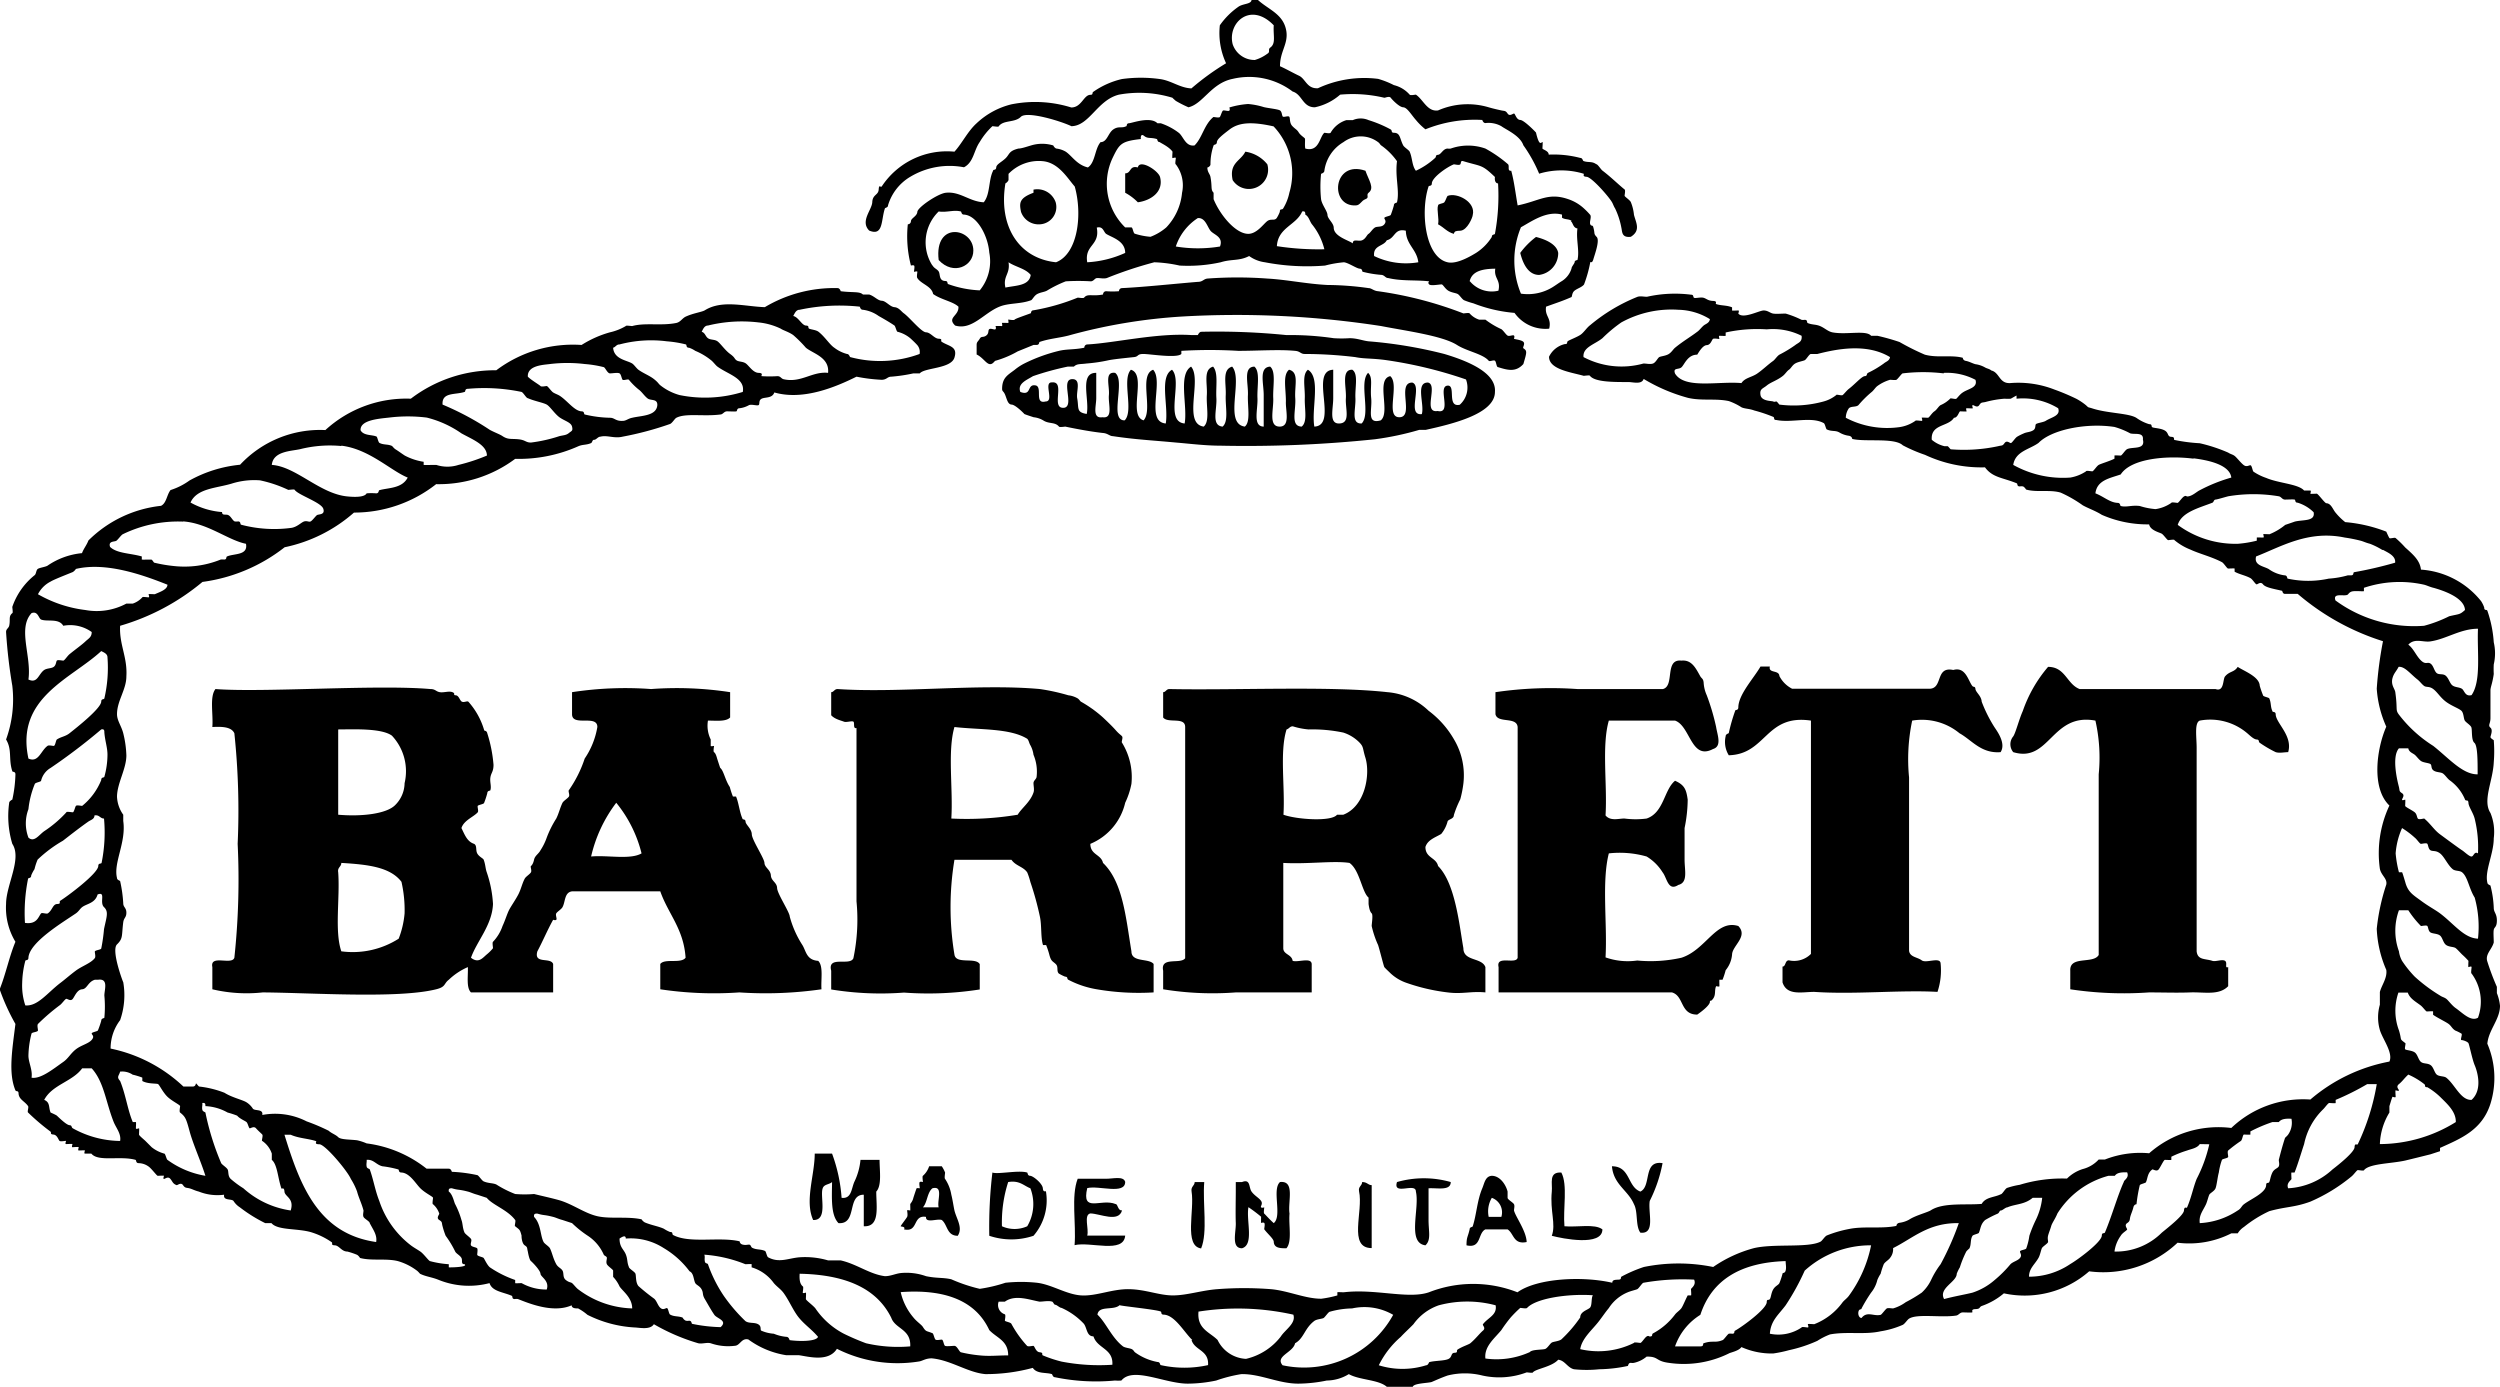
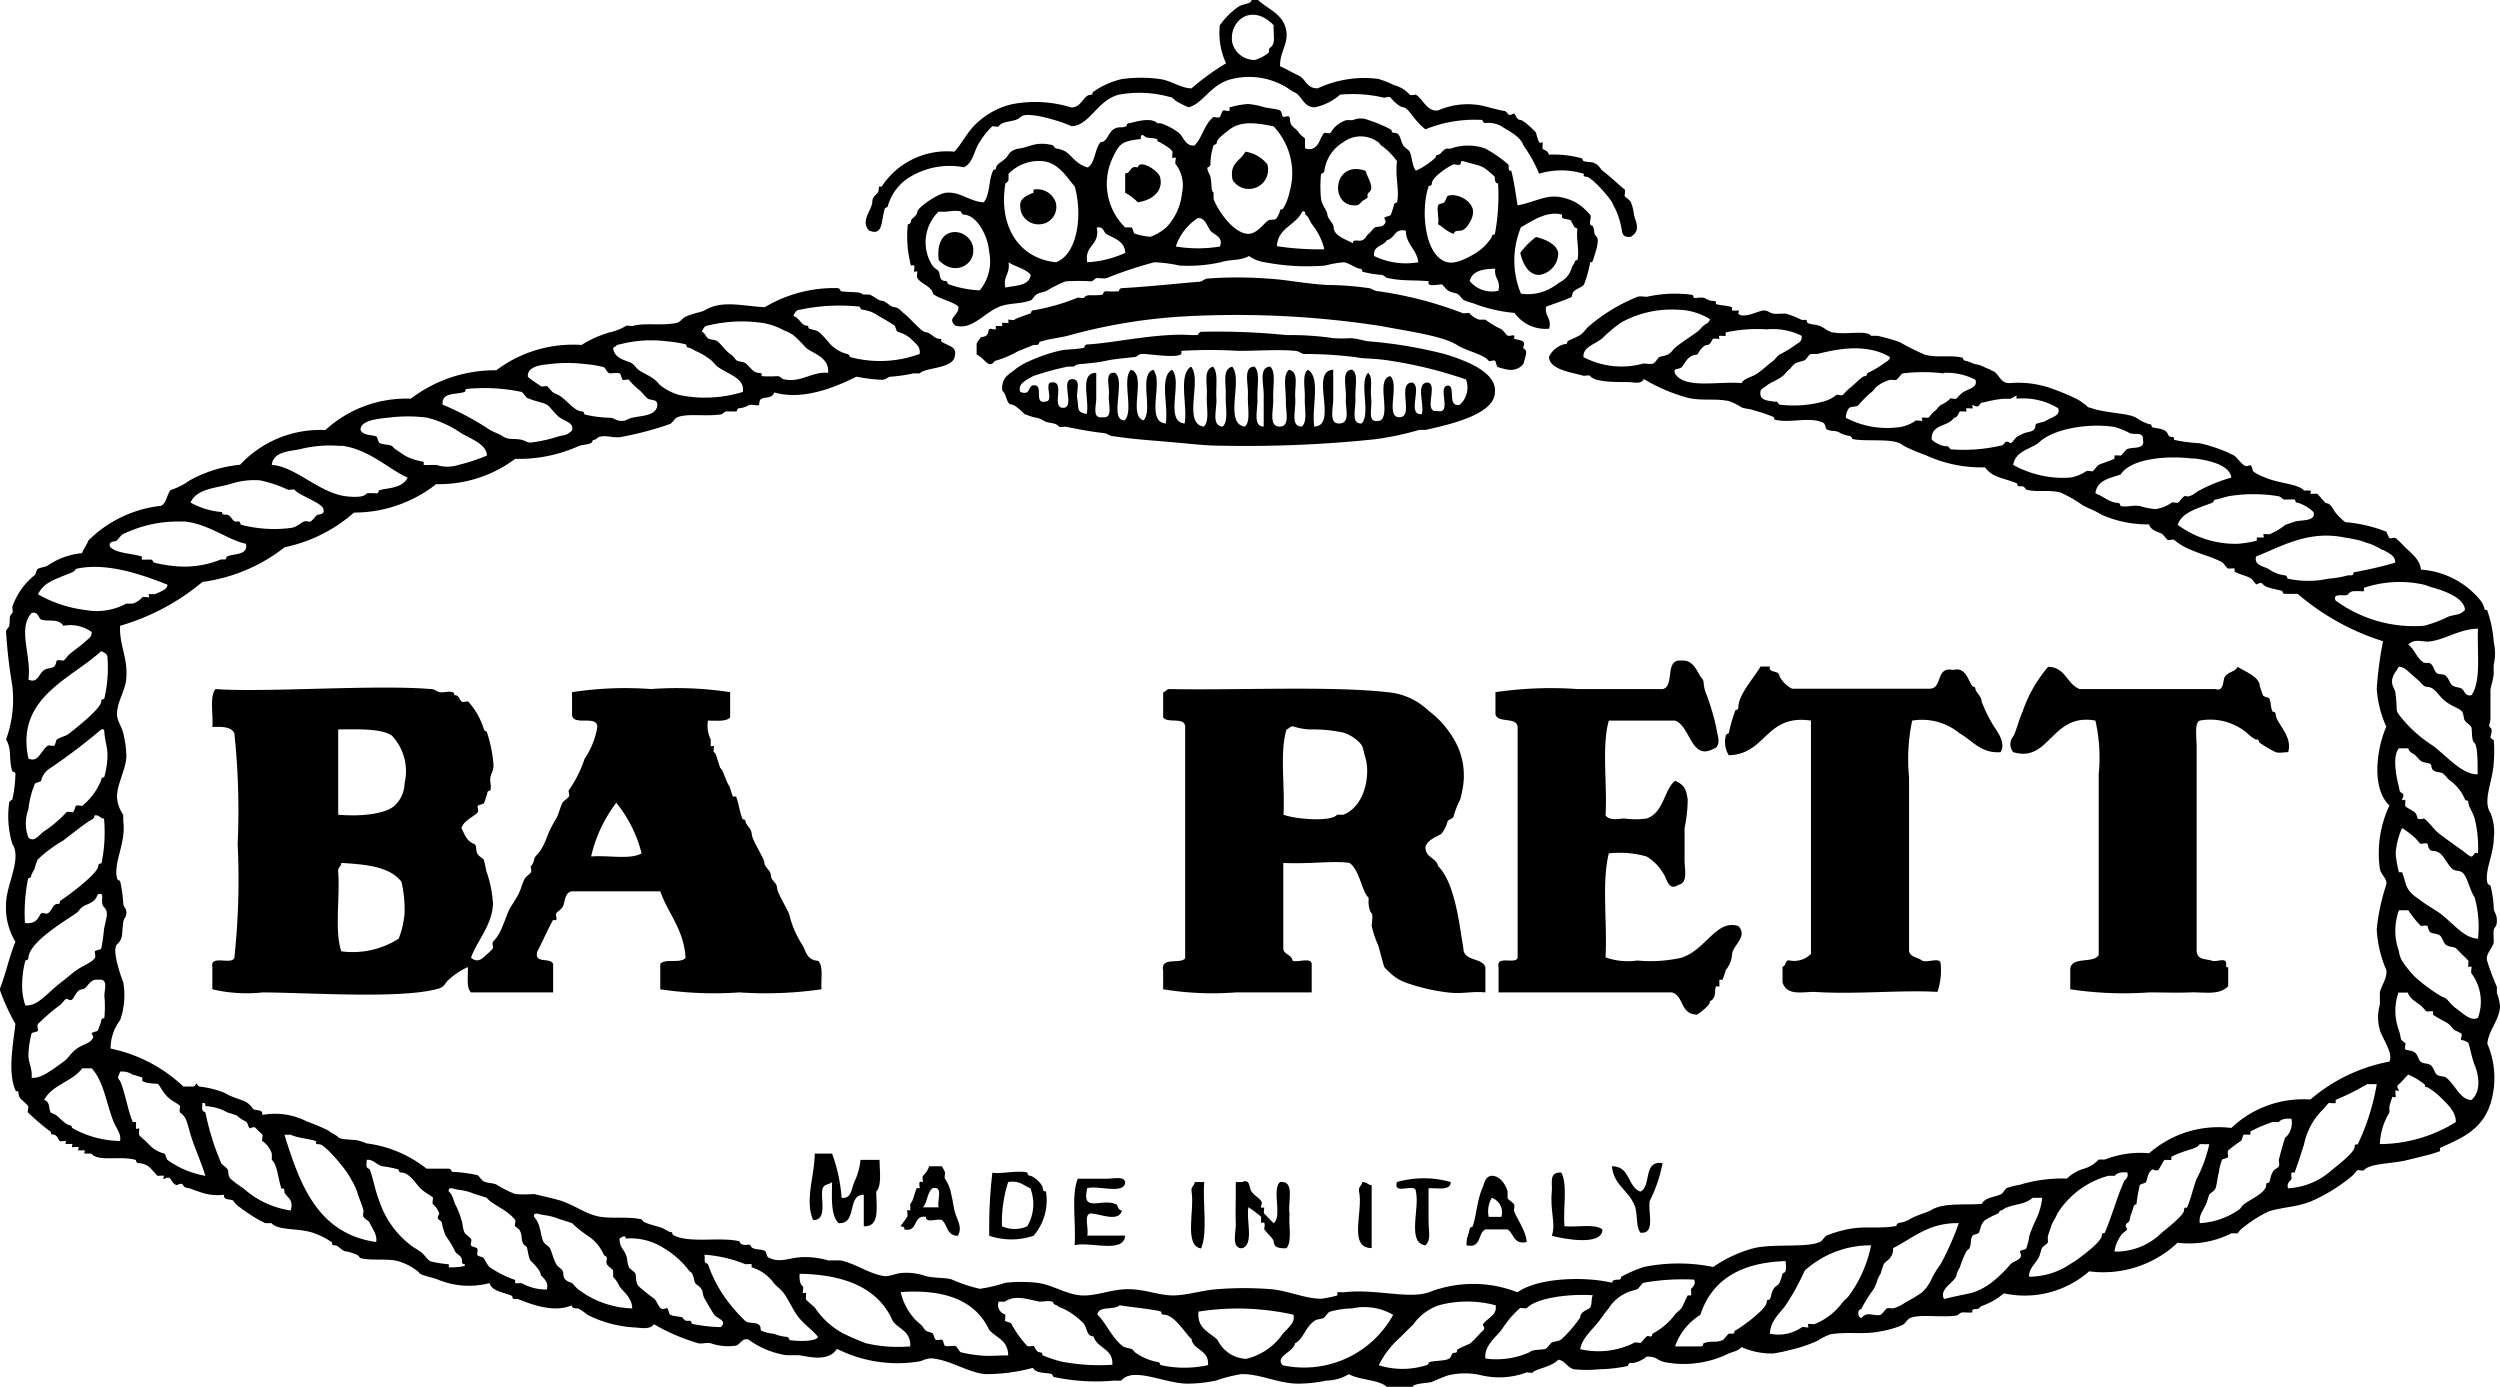
<svg xmlns="http://www.w3.org/2000/svg" viewBox="0 0 144.22 80.04">
  <defs>
    <style>.cls-1{fill-rule:evenodd;}</style>
  </defs>
  <g id="Livello_2" data-name="Livello 2">
    <g id="Livello_1-2" data-name="Livello 1">
      <g id="InHmHX">
        <path class="cls-1" d="M72.2,0h.37c.62.57,1.49.81,1.64,1.82.1.73-.37,1.15-.37,2,.38.17.72.37,1.1.55s.45.76,1.09.72a6.35,6.35,0,0,1,3.47-.54,4.91,4.91,0,0,1,.91.36,1.77,1.77,0,0,1,.91.55c.05.06.3,0,.36,0,.43.29.66,1,1.28.91a4.25,4.25,0,0,1,2.92-.18c.27.08.55.14.73.18s.24,0,.36.18.3,0,.37,0,.13.36.36.37.91.72.91.73.09.41.18.54.16,0,.19,0,0,.3,0,.37.37.14.36.36a6.09,6.09,0,0,1,1.82.19c.14,0,.14.16.19.18.27.1.48,0,.73.18.09,0,.26.29.36.37.5.38.94.82,1.28,1.09.06.05,0,.3,0,.36s.3.24.36.37a2.6,2.6,0,0,1,.18.73c.11.45.41.9-.18,1.27-.55.07-.49-.31-.55-.54a4.43,4.43,0,0,0-.36-1.1c-.08-.12-.11-.24-.18-.36-.21-.35-1.17-1.44-1.46-1.46s-.11-.15-.18-.18a4.41,4.41,0,0,0-2.56,0,8.35,8.35,0,0,0-.91-1.64c-.19-.56-1-.9-1.27-1.1a1.51,1.51,0,0,0-.92-.18c-.13,0-.18-.18-.18-.18a7.57,7.57,0,0,0-3.28.54,3.52,3.52,0,0,1-.55-.54c-.26-.29-.5-.72-.73-.73s-.64-.44-.72-.55-.31,0-.37,0a7.93,7.93,0,0,0-2.55-.18,3.2,3.2,0,0,1-1.46.73c-.71,0-.72-.74-1.28-.91a4.15,4.15,0,0,0-3.46-.73c-1.24.25-1.7,1.44-2.55,1.64a6.75,6.75,0,0,1-.73-.37s-.22-.19-.19-.18a6.56,6.56,0,0,0-3.09-.18c-1.25.31-1.7,1.8-2.74,1.82-.63-.3-2.57-.89-2.92-.54s-1,.17-1.27.54c0,.06-.3,0-.37,0a4.1,4.1,0,0,0-.73.91c-.35.5-.35,1.17-.91,1.46a4.41,4.41,0,0,0-3.1.55,2.86,2.86,0,0,0-1.28,1.64c0,.14-.16.14-.18.18-.23.67-.08,1.63-.91,1.28-.53-.54.16-1.19.18-1.64s.35-.39.37-.73.11-.08.18-.18a4.5,4.5,0,0,1,4.19-2c.44-.48.76-1.17,1.28-1.64a4.48,4.48,0,0,1,2-1.09,7,7,0,0,1,3.46.18c.59,0,.71-.71,1.09-.73.21,0,.08-.12.19-.18a4.74,4.74,0,0,1,1.64-.73,8,8,0,0,1,2.19,0c.67.09,1.15.51,1.82.54a14.59,14.59,0,0,1,2-1.45,4.12,4.12,0,0,1-.36-2.19A4.32,4.32,0,0,1,71.47.37C71.76.2,72.17.24,72.2,0ZM71.11,2.55a1.33,1.33,0,0,0,1.28.91,2.27,2.27,0,0,0,.72-.36c.2-.11,0-.25.19-.37.31-.25.14-.67.18-1.27C72.14.07,70.8,1.32,71.11,2.55Z" />
        <path class="cls-1" d="M75.3,8.57c.8.22.82-.68,1.1-.91.06,0,.31.06.36,0a1.58,1.58,0,0,1,.91-.73c.12,0,.25,0,.37,0a1.13,1.13,0,0,1,.91,0,6.89,6.89,0,0,1,1.28.54c.1.07,0,.18.18.19.38,0,.33.33.54.73.06.11.33.27.37.36.16.35.13.81.36,1.1a4.37,4.37,0,0,0,1.1-.73c.1-.08,0-.17.18-.19s.28-.35.55-.36a.54.54,0,0,0,.18,0,3,3,0,0,1,2,0A7.37,7.37,0,0,1,87,9.48c.09.12-.06.4.18.37.17.62.25,1.33.37,2,1.27-.26,1.76-.76,2.92-.36a2.51,2.51,0,0,1,.91.54,4.13,4.13,0,0,1,.36.37c.08.13-.06.4,0,.54s.14,0,.18.19c.1.36,0,.34.19.54s-.11,1-.19,1.28-.16.13-.18.18a7.61,7.61,0,0,1-.36,1.28c-.12.16-.39.23-.55.36s-.13.35-.18.37c-.5.22-.82.32-1.46.55-.09.57.33.64.18,1.27a2.18,2.18,0,0,1-2-.91A8.47,8.47,0,0,1,85,17.5a4.25,4.25,0,0,1-.54-.18c-.12-.06-.26-.3-.37-.36s-.36-.08-.54-.19-.3-.34-.37-.36-.62.1-.73,0,0-.18,0-.18c-.76-.09-1.57,0-2.37-.19-.15,0-.19-.14-.36-.18a6.12,6.12,0,0,1-1.1-.18c-.06,0,0-.17-.18-.18s-.65-.34-.91-.37a6.4,6.4,0,0,0-1.09.19,12.86,12.86,0,0,1-3.47-.19,2,2,0,0,1-.91-.36c-.58.3-1,.16-1.64.36a8.75,8.75,0,0,1-2.37.19,8,8,0,0,0-1.46-.19,23.08,23.08,0,0,0-2.74.91c-.17.05-.37,0-.54,0s-.18.16-.37.19a11.85,11.85,0,0,0-1.46,0,6.88,6.88,0,0,0-1.09.54c-.15.08-.36.09-.55.19s-.28.33-.36.36c-.61.23-1.29.15-1.82.37-.9.36-1.59,1.38-2.56,1.09-.49-.47.23-.55.19-1.09-.32-.3-1-.4-1.46-.73-.09-.46-.69-.57-.91-.92-.05-.06,0-.31,0-.36s-.17,0-.19,0,.06-.32,0-.36-.17,0-.18,0a6.7,6.7,0,0,1-.18-2.38s.17,0,.18-.18.35-.28.37-.54,1.18-1.05,1.64-1.1c.83-.09,1.36.51,2.19.55.38-.46.27-1.29.54-1.82,0-.1.17,0,.18-.19s.32-.31.55-.54.17-.41.73-.55c.17,0,.46-.1.73-.18a2.2,2.2,0,0,1,1.28,0s.07.15.18.18a1.38,1.38,0,0,1,.54.18c.36.24.64.76,1.28.91.43-.29.39-1.07.73-1.46.38,0,.43-.52.73-.73s.48-.06.73-.18c.09,0,0-.17.18-.18s1.23-.41,1.64,0c0,0,.15,0,.19,0A3.61,3.61,0,0,1,68,7.66c.27.21.39.81.91.73.45-.44.55-1.2,1.09-1.64.07,0,.32.06.37,0s.12-.33.18-.37.32.06.37,0,0-.17,0-.18A4.92,4.92,0,0,1,72,6a4.2,4.2,0,0,1,.91.18c.25.06.76.11.91.18s.12.33.19.37.29-.06.36,0,0,.35.18.54.26.19.37.37.34.3.36.36S75.26,8.4,75.3,8.57Zm-4.37-1.1c-.43.33-.72.56-.73.73s-.16.12-.19.19a3.28,3.28,0,0,0-.18,1.09c0,.12-.18.2-.18.18,0,.28.15.37.18.55.11.6,0,.72.18.91,0,0,0,.3,0,.37.38.93,1.28,2,2,2,.49,0,.87-.56,1.09-.73s.41,0,.55-.18a2,2,0,0,0,.18-.36c0-.21.12-.09.19-.19a2.84,2.84,0,0,0,.36-.91,3.93,3.93,0,0,0-.91-3.83C72.17,7,71.46,7.07,70.93,7.47ZM64.18,9.12a3.51,3.51,0,0,0,.73,4c.07,0,.28,0,.36,0s.1.32.19.36a4,4,0,0,0,.91.18,3.07,3.07,0,0,0,.91-.54,3.34,3.34,0,0,0,.91-2,2,2,0,0,0-.36-1.64c-.06,0,0-.3,0-.36s-.16,0-.19,0,0-.3,0-.37c-.21-.31-.8-.55-.72-.55-.18,0-.13-.16-.19-.18-.36-.11-.51,0-.73-.18s-.2.18-.18.18C64.68,8.15,64.58,8.29,64.18,9.12Zm15.5-.73c-.07-.05-.08-.12-.18-.19a1.67,1.67,0,0,0-2,0A2.27,2.27,0,0,0,76.4,9.85c0,.13-.19.17-.19.18a7.1,7.1,0,0,0,0,1.46c.05.33.36.68.37.91s.35.46.36.73c0,.51.86.73,1.1.91,0-.29.33-.09.54-.18s.27-.31.37-.37.22-.27.36-.36.4,0,.55-.19,0-.28,0-.36.32-.11.37-.18a5.73,5.73,0,0,0,.18-.55c0-.16.17-.14.18-.18.16-.66-.12-1.46,0-2.37A3.74,3.74,0,0,0,79.68,8.39ZM62,10.76c-.42-.48-.92-1.36-1.82-1.46a2.42,2.42,0,0,0-2,.73c0,.11,0,.25,0,.36a.4.4,0,0,1-.18.19c-.41,2.48.78,4.33,2.92,4.55C62.17,14.65,62.46,12.4,62,10.76ZM84.42,9.3c-.18-.06-.12.11-.18.18s-.31,0-.37,0c-.41.16-1.26.76-1.27,1.1,0,.18-.17.11-.19.18-.48,1.45-.2,4.08,1.1,4.37.55.13,1.39-.39,1.64-.54a2.94,2.94,0,0,0,.91-.92c0-.17.16-.12.18-.18a12,12,0,0,0,.18-2.91c-.14,0-.21-.16-.18-.37C85.47,9.47,85.48,9.62,84.42,9.3Zm-30.63,6c.1.19.26.21.36.36s0,.53.37.55c.19,0,.1.14.18.18a6.13,6.13,0,0,0,1.82.36,2.64,2.64,0,0,0,.55-2.18c-.08-1-.72-2.15-1.46-2.19-.16,0-.14-.17-.18-.18-.42-.11-.8.07-1.28,0A2.48,2.48,0,0,0,53.79,15.32Zm19.87-1.1a15.83,15.83,0,0,0,2.74.18,3.72,3.72,0,0,0-.73-1.46c-.13-.19-.17-.43-.37-.54,0-.11,0-.22-.18-.18C74.78,13,73.71,13.12,73.66,14.22Zm17-1.46c-.17-.12-.36-.06-.55-.18,0,0,0-.18,0-.18-.89-.24-1.75.39-2.37.73a5,5,0,0,0,0,3.83,2.72,2.72,0,0,0,1.82-.37c.21-.13.35-.24.55-.36a1.31,1.31,0,0,0,.55-.73c0-.1.18-.28.18-.37S91,15,91,15c.13-.54-.09-1.18,0-1.82C90.74,13.14,90.75,12.86,90.62,12.76ZM67.83,14.22a7.79,7.79,0,0,0,2.55,0c.21-.57-.36-.67-.55-.91s-.3-.76-.73-.73A3.13,3.13,0,0,0,67.83,14.22Zm-5.11.91a6.07,6.07,0,0,0,2.19-.54c0-.71-.78-.89-1.1-1.1-.15-.11-.17-.46-.54-.36C63.47,14.18,62.55,14.11,62.72,15.13ZM80,13.86c-.18.36-.8.28-.73.91a4.21,4.21,0,0,0,2.55.36c-.09-.76-.7-1-.72-1.82C80.43,13.15,80.49,13.75,80,13.86ZM58,16.59c.6-.13,1.37-.09,1.46-.73-.3-.37-.88-.46-1.28-.73C58.29,15.81,57.85,15.91,58,16.59Zm26.8-.36a1.64,1.64,0,0,0,1.64.54c.15-.63-.27-.7-.18-1.27C85.53,15.51,84.92,15.63,84.78,16.23Z" />
        <path class="cls-1" d="M73.11,9.48a1.11,1.11,0,0,1-2,.91c-.22-1,.47-1.1.73-1.64A2,2,0,0,1,73.11,9.48Z" />
        <path class="cls-1" d="M65.64,9.66c.1-.5,1.17.17,1.28.55.22.83-.49,1.35-1.28,1.46a3,3,0,0,0-.73-.55V10C65.27,10,65.14,9.53,65.64,9.66Z" />
        <path class="cls-1" d="M78.77,9.85c.19.55.54,1,.18,1.27-.16.13.07.28-.18.37s-.3.35-.55.36C76.67,11.94,76.88,9.2,78.77,9.85Z" />
        <path class="cls-1" d="M59.62,11.12s0-.18,0-.18a1.12,1.12,0,0,1,1.28.73A1,1,0,0,1,60,12.94a1.07,1.07,0,0,1-1.1-.72C58.8,11.72,58.78,11.43,59.62,11.12Z" />
        <path class="cls-1" d="M83.87,13.49c-.38-.1-.59-.38-.91-.55.07-.33-.09-.84,0-1.09,0-.1.29-.1.36-.18s.15-.35.19-.37c.54-.21,1.64.35,1.45,1.1,0,.12-.31.89-.72.91C84,13.32,83.91,13.32,83.87,13.49Z" />
        <path class="cls-1" d="M54.15,15c-.27-2.26,2-1.86,2-.55C56.16,15.35,55,15.92,54.15,15Z" />
        <path class="cls-1" d="M87.7,14.59a4.41,4.41,0,0,1,.91-.92c.71.18,1.21.49,1.28.92a1.27,1.27,0,0,1-1.1,1.27C88.24,15.86,87.89,15.36,87.7,14.59Z" />
        <path class="cls-1" d="M87.88,21c-.44.49-.91.35-1.46.18-.1,0-.1-.31-.18-.37s-.31.07-.36,0c-.34-.4-1.25-.54-1.83-.91-.85-.54-3-.82-4.37-1.09a54.71,54.71,0,0,0-11.49-.55,31.62,31.62,0,0,0-6.56,1.1c-.55.14-1.07.17-1.64.36-.07,0,0,.17-.19.18,0,0-.13,0-.18,0l-.91.37a5.66,5.66,0,0,1-1.28.54c-.06,0-.16.24-.36.19s-.39-.39-.73-.55c0-.18,0-.37,0-.55s.08-.19.18-.36.19-.05.37-.18.09-.3.18-.37.31.06.36,0,0-.17,0-.18.33,0,.37,0,0-.17,0-.18.32,0,.36,0,0-.17,0-.19.32.06.37,0,.45-.19.91-.36c.07,0,0-.17.18-.18a12.13,12.13,0,0,0,2.55-.73c.07,0,.33.05.37,0,.2-.25.46-.06,1.09-.18,0,0,0-.18.18-.19a4.57,4.57,0,0,0,.74,0s0-.17.18-.18c1.26-.06,2.92-.24,4.37-.36.29,0,.32-.16.55-.19a23.5,23.5,0,0,1,3.46,0c1.11.06,2.27.31,3.47.37a17.67,17.67,0,0,1,2.37.18c.17,0,.29.16.55.18a22,22,0,0,1,4.92,1.28c.06,0,.32-.05.36,0a1.23,1.23,0,0,0,.55.36c.06,0,.32,0,.36,0a4.78,4.78,0,0,0,.92.55c.11.07.26.31.36.37s.32-.06.37,0,0,.15,0,.18.42.06.54.18-.06.32,0,.37C88.1,20.24,88.09,20.29,87.88,21Z" />
        <path class="cls-1" d="M81.5,80H80c-.48-.42-1.57-.38-2.19-.73a2.47,2.47,0,0,1-1.27.37,8.49,8.49,0,0,1-1.64.18c-1.15,0-2.19-.57-3.29-.55a8.34,8.34,0,0,0-1.45.37,8.16,8.16,0,0,1-1.64.18c-1.33,0-3.16-1-3.83-.18a2.28,2.28,0,0,1-.37,0,11.69,11.69,0,0,1-3.46-.19c-.13,0-.15-.17-.18-.18-.34-.11-.86,0-1.1-.36a10.33,10.33,0,0,1-2.73.36c-1-.08-2-.81-3.1-.91-.36,0-.53.15-.73.18a7.78,7.78,0,0,1-4.74-.73c-.49.79-1.67.44-2.19.37-.24,0-.5,0-.73,0a5,5,0,0,1-2.19-.91c-.38-.09-.46.3-.73.36A3.08,3.08,0,0,1,41,77.49c-.23-.06-.49.05-.72,0a11.63,11.63,0,0,1-2.56-1.1c-.21.34-.82.2-1.09.19a6.89,6.89,0,0,1-2.74-.73,3.05,3.05,0,0,0-.54-.37c-.14,0-.37,0-.37-.18-1.08.48-2.51-.13-3.1-.36a.54.54,0,0,0-.18,0c-.2,0-.1-.15-.18-.19-.51-.22-1.13-.25-1.28-.73a4.66,4.66,0,0,1-2.92-.18c-.41-.17-.75-.19-1.09-.36,0,0-.12-.14-.18-.18a3.34,3.34,0,0,0-1.1-.55c-.68-.17-1.51,0-2.18-.18,0,0-.09-.15-.19-.19a4.22,4.22,0,0,0-.54-.18c-.34,0-.47-.35-.73-.36s-.08-.12-.19-.19a4.25,4.25,0,0,0-1.09-.54c-.8-.27-2-.11-2.37-.55,0,0-.3,0-.36,0a8.55,8.55,0,0,1-1.46-.91,1.19,1.19,0,0,1-.37-.37c-.12-.14-.61,0-.54-.36a2.9,2.9,0,0,1-1.46-.18c-.24-.06-.39-.15-.55-.19s-.24,0-.36-.18-.3,0-.37,0c-.23-.09-.22-.19-.36-.36s-.3,0-.37,0,0-.16,0-.18-.3,0-.36,0-.38-.45-.55-.55A1,1,0,0,0,8,67.1c-.17,0-.13-.17-.18-.19-.9-.25-2.15.13-2.55-.36,0,0-.3,0-.37,0s0-.16,0-.18-.3,0-.36,0,0-.16,0-.19-.3,0-.36,0,0-.16,0-.18-.3,0-.37,0,0-.16,0-.18-.3.05-.37,0-.13-.35-.36-.37-.08-.11-.18-.18a12.63,12.63,0,0,1-1.28-1.09c-.06-.05.05-.3,0-.37-.19-.28-.53-.38-.55-.73,0-.19-.14-.09-.18-.18-.42-1-.18-2.37,0-3.83a12.17,12.17,0,0,1-.91-2c.35-.86.55-1.88.91-2.74a3.79,3.79,0,0,1-.54-2.18c0-1.1.93-2.61.36-3.47a5.56,5.56,0,0,1-.18-2.37c0-.09.18-.19.18-.18a7.55,7.55,0,0,0,.18-1.46c0-.18-.16-.12-.18-.18-.23-.71,0-1.23-.36-1.83a6.79,6.79,0,0,0,.36-3.1,29.84,29.84,0,0,1-.36-3.1c0-.18.14-.21.18-.36.08-.36-.05-.54.18-.73.05,0,0-.3,0-.36A4,4,0,0,1,2,33.18c.09-.07.08-.29.18-.36s.42-.11.55-.18a4.22,4.22,0,0,1,2-.73c.1-.27.27-.46.37-.73a7,7,0,0,1,4.19-2c.32-.16.33-.64.55-.91a3.86,3.86,0,0,0,1.09-.55,7.49,7.49,0,0,1,2.92-.91,6.31,6.31,0,0,1,4.92-2A6.9,6.9,0,0,1,23.7,23a8,8,0,0,1,4.93-1.64,7.35,7.35,0,0,1,4.92-1.46,6.14,6.14,0,0,1,1.64-.73,3.15,3.15,0,0,0,.91-.36c0-.05.3,0,.37,0,.75-.21,1.68,0,2.55-.18.25-.06.33-.27.55-.37.44-.2.93-.26,1.09-.36,1-.62,2.29-.22,3.46-.18a7.82,7.82,0,0,1,4.2-1.1c.13,0,.18.18.18.18.69.09,1.09,0,1.28.19,0,0,.3,0,.36,0,.3.09.49.35.73.36s.47.35.73.37.4.26.55.36c.35.26,1,1.08,1.27,1.09s.47.36.73.37.08.12.18.18c.42.27.93.26.73.91s-1.72.57-2,.91c0,0-.31,0-.37,0a9.51,9.51,0,0,1-1.27.19c-.24,0-.25.17-.55.18a9.71,9.71,0,0,1-1.46-.18c-1.19.59-3.07,1.39-4.74.91-.12.35-.53.26-.73.36s-.09.32-.18.37-.39-.06-.55,0a1.43,1.43,0,0,1-.54.18c-.18,0-.13.16-.19.18s-.37,0-.54,0-.23.17-.37.18c-1,.13-2-.09-2.55.19-.1.05-.24.31-.37.36a18.54,18.54,0,0,1-2.73.73c-.49.12-.88-.1-1.28,0-.15,0-.24.18-.36.18s-.1.14-.18.19c-.27.12-.47.07-.73.18a8.42,8.42,0,0,1-3.65.73,7.36,7.36,0,0,1-4.56,1.46,7.65,7.65,0,0,1-4.74,1.64,8.73,8.73,0,0,1-4,2,9.77,9.77,0,0,1-4.74,2A13.09,13.09,0,0,1,6.93,36.1c-.06,1.08.43,1.81.36,2.92,0,.76-.54,1.41-.54,2.18,0,.37.25.67.36,1.1a6,6,0,0,1,.18,1.28c0,.77-.53,1.6-.54,2.37A1.92,1.92,0,0,0,7.11,47s0,.31,0,.36c.18,1.24-.58,2.41-.36,3.29,0,.12.17.15.18.18a7.71,7.71,0,0,1,.18,1.28c0,.23.18.25.18.54s-.14.28-.18.55c-.1.79,0,.93-.36,1.28s.39,2.29.36,2.18a4.37,4.37,0,0,1-.18,2.19,2.7,2.7,0,0,0-.55,1.64,8.68,8.68,0,0,1,4.2,2.19c.18,0,.36,0,.54,0s.17-.18.19-.18.15.18.18.18a5.72,5.72,0,0,1,1.46.36c.42.27,1.05.41,1.27.55a1.19,1.19,0,0,1,.37.37c.12.14.61,0,.54.36a4,4,0,0,1,2.56.37,11.42,11.42,0,0,1,1.27.54c.16.15.4.22.55.37s.68.13,1.09.18a3,3,0,0,1,.55.18,7,7,0,0,1,3.46,1.46c.52,0,1,0,1.28,0,.14,0,.17.18.18.18a8.48,8.48,0,0,1,1.46.19c.07,0,.27.32.37.36.27.12.53.09.73.18a6.19,6.19,0,0,0,1.09.55,6.47,6.47,0,0,0,1.09,0c.4.1,1,.23,1.46.36.78.23,1.45.75,2.19.92s1.73,0,2.55.18a.54.54,0,0,0,.19.18c.41.17.75.21,1.09.36a2.12,2.12,0,0,0,.36.19c.21,0,.09.13.19.18.95.5,2.66.08,3.83.36,0,0,0,.15.18.19s.25,0,.36,0,.1.13.18.18c.25.13.48.07.73.18.07,0,.11.32.19.37.64.35,1.17.05,1.82,0a4.7,4.7,0,0,1,1.64.18c.23,0,.5,0,.73,0,.93.21,1.67.8,2.55.91.33,0,.59-.14.91-.18a3.37,3.37,0,0,1,1.46.18c.62.13,1,.07,1.46.18a9.29,9.29,0,0,0,1.64.55A8.67,8.67,0,0,0,58,74a8.51,8.51,0,0,1,1.82,0c.86.1,1.7.68,2.56.73s1.76-.37,2.73-.36,1.75.36,2.55.36,1.65-.29,2.56-.36a20,20,0,0,1,3.1,0c1,.09,2,.56,2.91.55a6.3,6.3,0,0,0,.92-.19s0-.16,0-.18.3,0,.36,0c1.83-.22,3.72.41,4.92,0a7,7,0,0,1,5.11,0c1.12-.81,3.73-.95,5.47-.55,0-.17.15-.17.36-.18s.09-.13.18-.18a8.09,8.09,0,0,1,1.28-.55,10,10,0,0,1,4,0A7.57,7.57,0,0,1,101.19,72c1.17-.27,3.11,0,3.83-.37.1-.05.24-.3.37-.36a6.77,6.77,0,0,1,1.27-.37c.86-.18,1.88,0,2.74-.18,0,0,0-.15.18-.18a1.55,1.55,0,0,0,.55-.18c.4-.26,1.08-.42,1.27-.55.72-.45,2-.28,2.92-.36.23-.4.73-.37,1.09-.55.1,0,.25-.31.37-.37a4.58,4.58,0,0,1,.73-.18,8.37,8.37,0,0,1,2.73-.36,2.26,2.26,0,0,1,.91-.55,1.88,1.88,0,0,0,.92-.55s.3,0,.36,0a5.57,5.57,0,0,1,2.55-.36,6.06,6.06,0,0,1,4.74-1.46,6,6,0,0,1,4.56-1.64,9.78,9.78,0,0,1,4.56-2.19c.23-.5-.39-1.29-.55-1.82a2.62,2.62,0,0,1,0-1.46c0-.23,0-.5,0-.73.09-.38.44-.81.37-1.28a6.6,6.6,0,0,1-.55-2.37,12.09,12.09,0,0,1,.55-2.55c.07-.35-.29-.52-.37-.91a6.47,6.47,0,0,1,.55-3.65c-1.05-1-.74-3.27-.18-4.55a6.35,6.35,0,0,1-.55-2.19,22.18,22.18,0,0,1,.36-2.74,14,14,0,0,1-4.92-2.73h-.73c-.16,0-.14-.18-.18-.18-.52-.12-.95-.19-1.09-.37s-.3,0-.37,0-.24-.3-.36-.36c-.29-.16-.65-.22-.91-.37,0,0,0-.16,0-.18s-.3,0-.37,0-.24-.3-.36-.37c-.61-.32-1.3-.48-1.83-.73a3.29,3.29,0,0,1-.91-.54c0-.06-.3,0-.36,0s-.26-.3-.37-.37-.67-.19-.73-.54a6.55,6.55,0,0,1-2.73-.55c-.38-.24-.78-.37-1.1-.55a7.32,7.32,0,0,0-1.27-.73c-.62-.19-1.4,0-2-.18,0,0-.09-.15-.18-.18a.54.54,0,0,0-.18,0c-.19,0-.11-.15-.18-.18-.8-.33-1.39-.32-1.83-.92a7.67,7.67,0,0,1-3.46-.72,8.82,8.82,0,0,1-1.28-.55c-.48-.46-2.17-.18-2.92-.37,0,0,0-.14-.18-.18a1.43,1.43,0,0,1-.54-.18c-.24-.15-.43-.05-.73-.18-.07,0-.11-.33-.19-.37-.72-.4-1.85,0-2.73-.18-.2,0-.09-.13-.18-.18a8.37,8.37,0,0,0-1.1-.37c-.29-.11-.52-.09-.73-.18a3.53,3.53,0,0,0-.73-.36c-.76-.17-1.57,0-2.37-.19a10,10,0,0,1-2.55-1.09c-.12.35-.64.17-.91.18-.86,0-1.91,0-2.19-.36,0-.05-.3,0-.36,0-.75-.21-2-.37-2-1.1a1.35,1.35,0,0,1,.91-.73c.21,0,.08-.11.19-.18s.53-.23.72-.36.35-.4.55-.55a10.07,10.07,0,0,1,2.74-1.64c.17-.05.37,0,.54,0A7.35,7.35,0,0,1,97.55,17c.18,0,.1.14.18.18s.38-.05.55,0,.25.17.54.18.11.16.18.18c.28.1.61.06.92.19,0,0,0,.16,0,.18s.29,0,.36,0,0,.16,0,.18c.27.33,1.21-.18,1.46-.18s.37.15.55.18.49,0,.72,0a5.5,5.5,0,0,1,.92.36.54.54,0,0,0,.18,0c.19,0,.1.16.18.19.28.11.46.06.73.18s.45.32.73.36c.8.14,1.91-.15,2.19.19,0,0,.3,0,.36,0a12.32,12.32,0,0,1,1.28.36,14.19,14.19,0,0,0,1.46.73c.74.2,1.53,0,2.19.18,0,0,0,.15.18.18s.39.15.55.19a1.56,1.56,0,0,1,.54.18c.13.08.26.08.37.18.49.12.45.76,1.09.73a5.72,5.72,0,0,1,2.55.37,12.68,12.68,0,0,1,1.28.54,3.53,3.53,0,0,1,.55.37c.17.16.08.09.36.18.88.29,2.12.27,2.55.55a2.55,2.55,0,0,0,.73.36c.21,0,.09.13.19.18s.49.05.72.19.13.35.37.36.11.16.18.18a9.75,9.75,0,0,0,1.46.19,9.21,9.21,0,0,1,1.64.54c.13.09.25.1.37.19s.38.43.54.54.28,0,.37,0,.12.32.18.37a3.1,3.1,0,0,0,.73.36c.72.31,1.87.35,2.19.73,0,0,.3,0,.36,0s0,.16,0,.18.3,0,.37,0,.42.49.54.55c.29,0,.39.37.55.55a3.52,3.52,0,0,0,.55.54,8.51,8.51,0,0,1,2.37.55s.14.32.18.37.3-.05.36,0a5.7,5.7,0,0,1,.55.54c.43.39.85.73.91,1.28a4.86,4.86,0,0,1,3.47,1.82,1.57,1.57,0,0,1,.18.37c0,.2.14.09.18.18a6.93,6.93,0,0,1,.37,1.82,2.81,2.81,0,0,1,0,1.28,5,5,0,0,0,0,.55c-.07.51-.17.71-.19.91,0,.5,0,1.32,0,1.64s-.16.41,0,.55,0,.47,0,.54.18.17.19.18a7.82,7.82,0,0,1,0,1.28c-.05,1.09-.66,2.2-.19,2.92a2.88,2.88,0,0,1,.19,1.46c0,.89-.53,1.89-.37,2.55,0,.12.18.16.18.18a6.1,6.1,0,0,1,.19,1.28c0,.27.18.33.18.73s-.15.37-.18.54,0,.5,0,.73c-.11.41-.51.68-.37,1.1a14.36,14.36,0,0,0,.55,1.46c0,.11,0,.24,0,.36a2.78,2.78,0,0,1,.18.73c0,.79-.66,1.39-.73,2.19a5,5,0,0,1,.18,3.46c-.48,1.51-1.68,2-2.91,2.55,0,0,0,.17,0,.19l-.55.18c-.64.16-1,.25-1.46.36-.8.18-2.06.17-2.37.55,0,.06-.3,0-.36,0s-.23.26-.37.37a9.82,9.82,0,0,1-2.37,1.45c-.93.34-1.4.28-2.37.55a7,7,0,0,0-1.46.91,1.16,1.16,0,0,0-.36.37s-.3,0-.37,0a5.37,5.37,0,0,1-3.1.54,6.24,6.24,0,0,1-5.1,1.65,5.64,5.64,0,0,1-4.92,1.27,4,4,0,0,1-1.28.73c-.16.07-.06.17-.36.18s-.13.17-.19.19-.37,0-.54,0-.23.15-.37.18c-.88.14-2.25-.12-2.73.18-.11.07-.24.3-.37.36a5.14,5.14,0,0,1-1.27.37c-.93.21-1.95,0-2.92.18a3.86,3.86,0,0,0-.73.37,8.09,8.09,0,0,1-1.64.54,7.1,7.1,0,0,1-.91.19,4.28,4.28,0,0,1-1.83-.37c-.16.23-.64.31-.73.37a5.88,5.88,0,0,1-3.46.54c-.78-.1-.57-.37-1.28-.36a1.69,1.69,0,0,1-.73.36.54.54,0,0,1-.18,0c-.16,0-.14.17-.18.18a8.34,8.34,0,0,1-1.64.19,7.1,7.1,0,0,1-1.46,0c-.38-.09-.52-.51-.91-.55-.38.42-1.29.52-1.46.73,0,.05-.3,0-.36,0a4.49,4.49,0,0,1-2.56.18,4.12,4.12,0,0,0-2,0c-.4.14-.74.3-.91.37S81.55,79.79,81.5,80ZM52.88,19.87c-.08-.09-.28-.28-.37-.36a1.87,1.87,0,0,0-.73-.37c-.06,0-.12-.31-.18-.36-.23-.16-.59-.37-.91-.55a2,2,0,0,0-.91-.36c-.16,0-.16-.18-.19-.18a11,11,0,0,0-3.46.18c-.21,0-.28.2-.37.36.29.05.5.54.73.55s.09.13.19.18.4.07.54.18c.37.29.64.74.91.92a2.06,2.06,0,0,0,.73.36c.13,0,.16.18.19.18a6.62,6.62,0,0,0,4-.18A.61.61,0,0,0,52.88,19.87Zm43.94-2a6,6,0,0,0-3.29.73,8.22,8.22,0,0,0-1.09.91c-.44.36-1.15.52-1.09,1.09a4.7,4.7,0,0,0,3.46.37c.17,0,.39.06.55,0s.27-.32.36-.37.38-.07.55-.18.25-.27.36-.36c.45-.37.9-.63,1.28-.92.12-.08.25-.26.37-.36s.33-.14.36-.37A3.59,3.59,0,0,0,96.82,17.87ZM46.49,20.06a7.19,7.19,0,0,0-.73-.73c-.27-.19-.58-.27-.72-.37a3.83,3.83,0,0,0-1.28-.36,8.17,8.17,0,0,0-2.92.18c-.2,0-.28.2-.36.36.2.06.21.26.36.37s.38.06.55.18.44.52.73.73.23.26.36.36.37.06.55.19.41.53.73.54.12.17.18.19a6.91,6.91,0,0,0,.91,0c.19,0,.21.15.37.18,1,.22,1.64-.47,2.55-.37C47.86,20.61,46.9,20.4,46.49,20.06ZM101.92,19a8.49,8.49,0,0,0-2.37.18s0,.17,0,.19-.3,0-.36,0,0,.16,0,.18-.3-.05-.37,0-.13.35-.36.36-.45.39-.55.55c-.56,0-.74.58-.91.73s-.5,0-.37.36c.56.91,2.5.43,3.83.55.2-.31.59-.33.91-.55s.61-.51.92-.73c.11-.08.23-.28.36-.36a7.19,7.19,0,0,0,.91-.55c.17-.14.42-.18.37-.54A3.72,3.72,0,0,0,101.92,19ZM41.39,21.15c-.11-.08-.24-.27-.37-.37a3.68,3.68,0,0,0-.91-.54,1.51,1.51,0,0,0-.36-.18c-.19,0-.12-.16-.18-.19a6.45,6.45,0,0,0-1.1-.18,7.13,7.13,0,0,0-2.73.18c-.19,0-.22.15-.37.19.05.67.8.72,1.1.91.1.06.25.28.36.36.27.2.65.34.91.55s.23.25.37.36a3.12,3.12,0,0,0,1.09.55,7.36,7.36,0,0,0,3.65-.18C43,21.82,42,21.6,41.39,21.15Zm63.45-.73c-.11,0-.27,0-.37,0s-.26.31-.36.36-.38.09-.55.19-.24.28-.36.36-.22.26-.37.37c-.34.26-.68.35-.91.54s-.42.19-.36.55.64.33.73.37.13,0,.18,0,.16.17.18.18a6.51,6.51,0,0,0,2.55-.18,2,2,0,0,0,.73-.37c0-.06.3.05.37,0s.23-.26.36-.36c.33-.25.74-.72.91-.73s.09-.13.19-.19a5.74,5.74,0,0,0,.91-.54c.14-.12.33-.15.36-.37C107.67,19.78,105.94,20.14,104.84,20.42ZM37.38,23c-.2-.14-.35-.4-.55-.54a3.93,3.93,0,0,1-.55-.55c-.05-.06-.3.05-.36,0s-.08-.31-.18-.37-.4,0-.55,0-.27-.33-.36-.36a6.45,6.45,0,0,0-1.1-.18,8.33,8.33,0,0,0-2,0c-.36.05-1.32.07-1.28.73.17.18.68.48.73.54s.3,0,.36,0,.26.3.37.37.24.11.36.18c.44.27.86.89,1.28.91.18,0,.12.16.18.18a6.8,6.8,0,0,0,1.46.19c.27,0,.32.2.73.18.2,0,.3-.13.55-.18.55-.13,1.4-.1,1.45-.73C37.93,23,37.58,23.12,37.38,23Zm74.75-1.46a9.88,9.88,0,0,0-2.37,0c-.05,0-.29.34-.36.37s-.26,0-.37,0a2.37,2.37,0,0,0-.73.36c-.13.1-.21.26-.36.37a6.29,6.29,0,0,0-.73.73c-.14.13-.41.05-.55.18a1,1,0,0,0-.18.55,5.13,5.13,0,0,0,3.1.54,2.14,2.14,0,0,0,.91-.36c0-.05.3,0,.37,0s0-.16,0-.18.29,0,.36,0,.22-.27.37-.37.23-.28.36-.36a1.77,1.77,0,0,0,.55-.37c0-.06.3.05.36,0s.21-.26.37-.36c.32-.22.88-.27.73-.73A3.57,3.57,0,0,0,112.13,21.51ZM32.27,24.07c-.28-.21-.54-.62-.73-.73s-.74-.21-1.09-.37c-.09,0-.25-.31-.36-.36a10.52,10.52,0,0,0-3.1-.18c-.19,0-.12.16-.19.18-.55.18-1.32,0-1.27.73a16.2,16.2,0,0,1,2.73,1.46c.3.16.59.26.73.36.32.21.49.14.91.18s.42.19.73.19a8.62,8.62,0,0,0,1.64-.37c.26-.06.39-.05.55-.18s.24-.12.18-.37S32.56,24.28,32.27,24.07ZM116.33,23s0-.17,0-.18S116,23,116,23a2.16,2.16,0,0,1-.36,0,5.85,5.85,0,0,0-1.1.19c-.22.05-.24,0-.36.18s-.3,0-.37,0,0,.16,0,.18-.3,0-.36,0,0,.16,0,.18-.3,0-.37,0-.14.38-.36.37c-.32.53-1.35.35-1.28,1.27a1.78,1.78,0,0,0,.73.37c.05,0,.14,0,.18,0s.16.18.19.18a9.47,9.47,0,0,0,2.73-.18c.23-.06.24,0,.37-.18s.29,0,.36,0,.25-.3.37-.37a3,3,0,0,1,.36-.18c.18-.09.36-.07.55-.18s.1-.31.18-.37.42-.1.55-.18c.34-.22.88-.29.72-.73A3.91,3.91,0,0,0,116.33,23ZM26.62,25a6,6,0,0,0-2-.91,8.83,8.83,0,0,0-2.18,0c-.64.07-1.67.15-1.64.73.17.32.65.25.91.36.06,0,.1.32.18.37.25.13.48.06.73.18,0,0,.12.14.18.18.21.13.35.24.55.37a3.41,3.41,0,0,0,1.09.36s0,.17,0,.18.6,0,.73,0a2.07,2.07,0,0,0,1.28,0,10.51,10.51,0,0,0,1.64-.54C28.08,25.66,27.25,25.35,26.62,25Zm96.27,0a4.47,4.47,0,0,0-.91-.37c-1.64-.25-3.64.16-4.38.92-.52.38-1.34.48-1.46,1.27a5.89,5.89,0,0,0,3.29.73,2.33,2.33,0,0,0,.91-.36c0-.06.29,0,.36,0s.25-.3.37-.37.64-.22.91-.36c0,0,0-.16,0-.18s.29,0,.36,0,.25-.31.37-.37c.32-.15,1.06.05.91-.55C123.67,24.91,123.15,25.08,122.89,25Zm-103.2.73a7.06,7.06,0,0,0-2.37.18c-.52.12-1.56.11-1.64.91,1.4.09,2.78,1.68,4.38,1.82.61.06,1,0,1.09-.18a3.36,3.36,0,0,1,.55,0c.17,0,.13-.16.18-.18.52-.15,1.31-.09,1.64-.73C22.56,27.17,21.3,25.9,19.69,25.71Zm106.85.73c-1.58-.2-3.62,0-4.2.91-.63.22-1.37.33-1.46,1.09.49.19.83.53,1.28.55.17,0,.14.17.18.18.33.09.61-.06,1.1,0a4.06,4.06,0,0,0,.91.18,2.14,2.14,0,0,0,.91-.36c0-.06.3,0,.36,0s.25-.3.37-.37.14,0,.18,0c.28,0,.54-.27.73-.36a9.35,9.35,0,0,1,1.82-.73C128.63,26.82,127.43,26.55,126.54,26.44ZM17,28.26c0-.05-.3,0-.37,0A7.36,7.36,0,0,0,15,27.71a4.34,4.34,0,0,0-1.64.19c-.9.27-2,.27-2.37,1.09a4.43,4.43,0,0,0,1.82.55c0,.23.22.1.37.18s.24.31.36.36a.6.6,0,0,0,.19,0c.18,0,.11.17.18.19a7.44,7.44,0,0,0,2.91.18c.34-.06.56-.32.73-.37s.27.05.37,0,.27-.29.36-.36.49,0,.37-.37S17.21,28.56,17,28.26ZM132.55,29c-.18,0-.11-.16-.18-.18s-.38,0-.55,0-.21-.16-.36-.19a8.83,8.83,0,0,0-2.92,0c-.23.06-.62.18-.73.19s-.1.15-.18.18c-.76.3-1.78.54-2,1.28a5.61,5.61,0,0,0,3.47,1.09,6.53,6.53,0,0,0,1.09-.18s0-.17,0-.18.3,0,.37,0,0-.17,0-.19.3,0,.36,0a3.47,3.47,0,0,0,.91-.54s.56-.19.55-.19c.49-.12,1.19,0,1.09-.54A2.26,2.26,0,0,0,132.55,29Zm-122,1.09a7.29,7.29,0,0,0-3.47.73c-.1.06-.26.29-.36.37s-.49,0-.37.36c.39.38,1.17.36,1.83.55,0,0,0,.17,0,.18s.47,0,.54,0,.14.17.18.18a8.2,8.2,0,0,0,1.1.19,5.57,5.57,0,0,0,2.73-.37.61.61,0,0,1,.19,0c.19,0,.1-.15.18-.18.41-.18,1.22-.05,1.09-.73C13.17,31.17,12,30.19,10.58,30.08Zm126.89,1.64a4.29,4.29,0,0,0-.72-.36c-.24-.06-.39-.14-.55-.18a8.43,8.43,0,0,0-.91-.18c-2.11-.44-3.69.54-5.11,1.09-.14.52.44.56.73.73a2,2,0,0,0,.91.36c.17,0,.14.17.18.19a5.57,5.57,0,0,0,2.37,0,5.24,5.24,0,0,0,1.1-.19h.18c.19,0,.11-.15.18-.18a22.76,22.76,0,0,0,2.37-.55C138.22,32.06,137.73,31.87,137.47,31.72ZM4.38,32.82A.59.59,0,0,1,4.2,33c-.44.18-1.11.44-1.28.55a1.66,1.66,0,0,0-.73.73,7.23,7.23,0,0,0,2.73.91,3.62,3.62,0,0,0,2.37-.37s.3,0,.37,0a1.32,1.32,0,0,0,.55-.36c0-.05.29,0,.36,0s0-.16,0-.18.3,0,.36,0c.26-.12.73-.26.73-.55C8.23,33.16,6.12,32.41,4.38,32.82Zm136,1.09c-.23-.06-.38-.14-.54-.18a6.46,6.46,0,0,0-3.47.18s0,.17,0,.19-.31,0-.36,0c-.3,0-.41,0-.55.18s-.92-.14-.73.36a7.67,7.67,0,0,0,5.11,1.46,7.55,7.55,0,0,0,1.45-.55c.59-.14.6-.08.91-.36C142.16,34.4,140.69,34,140.39,33.91ZM1.64,39.2c.53.25.57-.31.91-.55.17-.11.41-.08.55-.18s.13-.3.18-.36.3,0,.37,0,.23-.26.36-.37c.33-.27.71-.54.91-.73s.37-.25.37-.55a2.13,2.13,0,0,0-1.64-.36c-.26-.45-.93-.22-1.28-.36-.14-.06-.18-.51-.55-.37C1,36.26,1.83,37.84,1.64,39.2ZM140.21,37c-.42.07-.91-.21-1.28.19.31.23.45.64.73.91s.37.06.55.18.21.43.36.55.38,0,.55.18.21.43.37.54.4.09.54.19.18.46.55.36c.57-.83.31-2.49.37-3.83C141.94,36.27,141.11,36.87,140.21,37ZM1.64,43.76c.58.26.71-.45,1.1-.73.07-.06.27,0,.36,0s.12-.32.18-.37c.24-.16.49-.17.73-.36.43-.34,1.8-1.42,1.83-1.82,0-.19.15-.11.18-.19a7.82,7.82,0,0,0,.18-2.37c0-.2-.2-.28-.36-.36C4.1,39.17.88,40.25,1.64,43.76ZM138,39.2c-.05.36.15.53.18.73.14,1,0,1,.19,1.27a7.57,7.57,0,0,0,2,1.83c.91.72,1.69,1.65,2.56,1.64,0-.79,0-1.66-.19-1.82s-.11-.78-.18-.91-.3-.26-.37-.37-.06-.41-.18-.55-.58-.29-.91-.54-.49-.55-.73-.73-.4-.08-.54-.19-.23-.25-.37-.36c-.42-.33-.74-.77-1.09-.73C138.23,38.75,138.07,38.85,138,39.2ZM2.92,44.3a1.17,1.17,0,0,0-.55.74c0,.06-.32.1-.36.18a5.26,5.26,0,0,0-.37,1.46,2.32,2.32,0,0,0,0,1.64c.33.3.61-.16.91-.37a6.78,6.78,0,0,0,1.28-1.09c0-.06.3,0,.37,0s.13-.31.18-.37.3,0,.36,0A3.68,3.68,0,0,0,5.84,45c0-.19.16-.12.18-.19a4.78,4.78,0,0,0,.18-1.27c0-.42-.14-.79-.18-1.28,0-.11,0-.22-.18-.18A33.94,33.94,0,0,1,2.92,44.3Zm135.47,1.1c.05.22,0,.24.18.36s0,.3,0,.37.16,0,.18,0,0,.3,0,.36.42.26.55.37.12.28.18.36.3,0,.37,0c.37.31.57.66.91.91s1,.74,1.27.92c.12.07.42.37.55.36s.15-.32.37-.18a6.9,6.9,0,0,0-.19-2c-.08-.33-.35-.69-.36-.91s-.13-.09-.19-.18A2.59,2.59,0,0,0,141.3,45c-.14-.12-.23-.27-.36-.37s-.38-.06-.55-.18-.09-.3-.18-.37-.41-.08-.55-.18-.25-.27-.36-.36-.33-.15-.37-.37h-.54C137.94,43.68,138.33,45.17,138.39,45.4Zm-136,7.29c0-.06.3.05.37,0,.27-.19.28-.53.54-.54s.08-.12.18-.19c.46-.29,2.17-1.57,2.19-2,0-.19.16-.11.19-.18A8.75,8.75,0,0,0,6,47.22c-.23,0-.26-.23-.55-.18,0,.22-.22.26-.36.36-.43.3-.92.68-1.46,1.1a7.49,7.49,0,0,0-1.46,1.09,3.51,3.51,0,0,0-.18.55,2.12,2.12,0,0,0-.19.36c0,.18-.16.13-.18.19a9.88,9.88,0,0,0-.18,2.55C2.13,53.34,2.21,52.89,2.37,52.69ZM138.2,49.23a6.42,6.42,0,0,0,.19,1.09s.16,0,.18,0,.18.56.18.55c.15.59.45.75.91,1.09s.77.49,1.1.73c.81.61,1.38,1.43,2.19,1.46a6.3,6.3,0,0,0-.19-2.37c-.33-.52-.4-1.2-.73-1.46-.14-.11-.4-.06-.54-.18-.29-.24-.48-.72-.73-.91s-.42-.1-.55-.18-.13-.3-.18-.37-.3,0-.37,0-.23-.26-.36-.36a4.9,4.9,0,0,0-.73-.55A4.36,4.36,0,0,0,138.2,49.23ZM4.74,52.33c-.13.1-.2.25-.36.36-.76.52-2.69,1.67-2.74,2.56,0,.18-.16.11-.18.18a5.48,5.48,0,0,0-.18,1.27A3.61,3.61,0,0,0,1.46,58c.71.06,1.24-.69,2-1.28.27-.2.57-.47.92-.73s.87-.43,1.09-.72c.06-.08,0-.28,0-.37s.33-.1.37-.18A9.71,9.71,0,0,0,6,53.6c.15-.72.28-1,0-1.27s.13-.92-.37-.73C5.49,52.11,5,52.13,4.74,52.33Zm133.65,2.55a1.55,1.55,0,0,0,.18.55,6.28,6.28,0,0,0,.73.91,9.32,9.32,0,0,0,1.46,1.09c.13.09.24.1.36.19s.33.39.55.54c.41.29.87.79,1.28.55a2.72,2.72,0,0,0-.37-2.55c-.05,0,0-.3,0-.37s-.16,0-.18,0,0-.3,0-.36a4.3,4.3,0,0,0-.37-.37c-.1-.1-.25-.27-.36-.36s-.37-.06-.55-.18-.21-.43-.36-.55-.42-.1-.55-.18-.13-.31-.18-.37-.3,0-.37,0a5.7,5.7,0,0,1-.73-.91h-.54A3.47,3.47,0,0,0,138.39,54.88ZM5.47,56.52c-.4.12-.44.53-.73.55s-.42.39-.54.55-.3,0-.37,0-.24.26-.37.36a11.87,11.87,0,0,0-1.27,1.09c-.06.09,0,.27,0,.37s-.33.1-.37.18a5.47,5.47,0,0,0-.18,1.28c0,.39.25.82.18,1.27.52.09,1.22-.48,1.83-.91.29-.2.42-.49.73-.73s.72-.32.91-.54,0-.29,0-.37.32-.11.36-.18a5.23,5.23,0,0,0,.19-.55c0-.16.17-.14.18-.18a6.74,6.74,0,0,0,0-1.28c0-.34.26-1-.37-.91Zm132.92,2.92c.19.62,0,.45.36.73.06,0-.05.3,0,.36s.38.06.55.18.21.43.36.55.37.06.55.18.22.43.36.55.42.08.55.18c.5.39.83,1.31,1.46,1.28.66-.6.32-1.67.18-2s-.31-1.18-.36-1.27S142.09,60,142,60s.06-.31,0-.37a2.42,2.42,0,0,0-.36-.18c-.19-.12-.22-.25-.37-.37s-.66-.36-.91-.54c0,0,0-.16,0-.19s-.3,0-.36,0-.23-.26-.37-.36c-.31-.23-.61-.39-.73-.73h-.54A3.22,3.22,0,0,0,138.39,59.44ZM6.56,64.73c-.46-1.16-.56-2.32-1.27-3.1H4.74c-.56.77-1.73.94-2.19,1.82.36.15.24.44.37.73,0,0,.32.14.36.18.21.2.57.54.73.55s.09.12.19.18a5.75,5.75,0,0,0,2.73.73C7,65.41,6.71,65.09,6.56,64.73Zm.37-2.37c.33.81.43,1.66.73,2.37,0,0,.16,0,.18,0s0,.29,0,.36.16,0,.18,0,0,.3,0,.36.29.29.37.37l.36.36a2,2,0,0,0,.73.37c.06,0,.12.32.18.36a5.16,5.16,0,0,0,2.19.92c-.26-.83-.71-1.82-.91-2.56s-.24-.84-.55-1.09c-.06-.05,0-.3,0-.37s-.47-.29-.73-.54-.46-.68-.54-.73-.6,0-.91-.18c0,0,0-.17,0-.19S7.72,62,7.66,62a1.08,1.08,0,0,0-.73-.18C6.86,62.07,6.71,62.12,6.93,62.36Zm133.83.91a4,4,0,0,0-.73-.55c-.21,0-.08-.11-.18-.18a4.2,4.2,0,0,0-.92-.55c-.24.22-.34.39-.54.55s0,.3,0,.36-.16,0-.19,0,0,.3,0,.37-.16,0-.18,0-.18.55-.18.54,0,.26,0,.37a3.75,3.75,0,0,0-.55,1.82,8.34,8.34,0,0,0,4.38-1.27C141.69,64.12,141.15,63.66,140.76,63.27Zm-4.2-.73a14.71,14.71,0,0,1-1.82.91s0,.15,0,.18-.3,0-.37,0-.26.28-.36.37a3.89,3.89,0,0,0-1.09,2c-.17.51-.35,1.13-.55,1.64,0,0-.16,0-.18,0s0,.3,0,.37-.32.23-.19.54a4.09,4.09,0,0,0,2.56-1.09c.39-.3,1.26-1,1.27-1.28s.15-.09.19-.18a13.1,13.1,0,0,0,1.09-3.46ZM11.67,64c0,.12.18.16.18.18a15.09,15.09,0,0,0,.91,2.92c.06.1.3.24.37.36s0,.38.18.55a5.53,5.53,0,0,0,.73.54,5.18,5.18,0,0,0,2.73,1.28c.22-.71-.34-.79-.36-1.09s-.16-.12-.18-.19c-.21-.63-.23-1.37-.55-1.64,0,0,0-.3,0-.36a1.42,1.42,0,0,0-.55-.73c-.06,0,.06-.3,0-.37s-.24-.22-.36-.36-.3,0-.36,0-.11-.29-.19-.36-.39-.19-.54-.37a5.05,5.05,0,0,0-.55-.18,2.87,2.87,0,0,0-1.28-.37c0-.11,0-.21-.18-.18C11.69,63.75,11.64,63.88,11.67,64Zm119.79.73s-.3,0-.37,0a8.82,8.82,0,0,0-1.27.54s0,.16,0,.18-.3,0-.37,0-.09.3-.18.37a8,8,0,0,0-.73.55c-.06.07,0,.27,0,.36s-.32.11-.36.18a3.66,3.66,0,0,0-.18.73c-.07.24-.12.74-.19.91s-.31.27-.36.37-.12.4-.19.55c-.17.37-.42.63-.36,1.09a4.33,4.33,0,0,0,2.19-.73c.2-.11.21-.25.36-.36.39-.3,1.26-.65,1.28-1.1,0-.2.13-.08.18-.18s.07-.33.18-.55.32-.24.37-.36,0-.26,0-.37c.08-.32.22-.85.36-1.27,0,0,.17-.16.18-.19a1.19,1.19,0,0,0,.19-.91C131.85,64.52,131.6,64.55,131.46,64.73ZM21.7,71.65c.07-.4-.17-.7-.37-1.09,0-.1-.31-.25-.36-.36s0-.26,0-.37c-.1-.39-.28-.74-.37-1.09a3.82,3.82,0,0,0-.36-.73c-.19-.45-1.48-2-1.82-2s-.12-.16-.19-.18c-.43-.15-1-.16-1.46-.37h-.36C17.31,68.38,18.35,71.17,21.7,71.65ZM126.9,66c-.15.24-.5.28-.73.37a6.13,6.13,0,0,0-.91.36s0,.16,0,.18-.3,0-.37,0-.25.41-.36.55-.3,0-.36,0c-.29.2-.27.51-.37.73,0,.06-.32.11-.36.18a8.67,8.67,0,0,0-.19,1.1s-.14,0-.18.18-.14.39-.18.55,0,.24-.18.36,0,.3,0,.36-.27.19-.37.37a2,2,0,0,0-.36.91,3.74,3.74,0,0,0,2.73-1.09c.39-.32,1.26-1,1.28-1.28s.15-.1.18-.18c.26-.61.34-1.11.55-1.64a8.29,8.29,0,0,0,.73-2ZM21.15,67.28c0,.13.17.14.18.18.21.57.31,1.22.55,1.82a5.34,5.34,0,0,0,1.82,2.56c.17.13.36.23.55.36s.46.51.55.55a5.51,5.51,0,0,0,1.09.18s0,.17,0,.18,1.15,0,.91-.18c-.23,0-.1-.21-.18-.36s-.3-.25-.36-.37a5.8,5.8,0,0,0-.55-.91,4.4,4.4,0,0,1-.18-.55c-.06-.22,0-.24-.19-.36s0-.3,0-.37a1.2,1.2,0,0,0-.36-.54c-.06,0,0-.3,0-.37s-.45-.27-.73-.55-.61-.88-1.09-.91c-.19,0-.12-.16-.19-.18a6,6,0,0,0-.91-.18c-.37-.09-.51-.41-.91-.37C21.17,67,21.12,67.16,21.15,67.28ZM122,67.83s-.3,0-.37,0A5,5,0,0,0,118.69,70c-.13.32-.31.55-.36.73s-.14.39-.18.55,0,.27,0,.36-.31.26-.36.37-.1.39-.19.55c-.22.39-.55.61-.55,1.09a4.24,4.24,0,0,0,2.38-.73c.45-.26,1.8-1.26,1.82-1.64,0-.2.14-.1.18-.18.42-1,.73-2.14,1.09-2.92,0-.11.33-.23.19-.55C122.37,67.62,122.12,67.65,122,67.83ZM26.26,69.47a4.73,4.73,0,0,1,.36.91c.08.2.06.47.18.73.05.09.3.26.37.36s-.05.27,0,.37.32.11.36.18,0,.27,0,.36.32.13.37.19.2.41.36.54a6.23,6.23,0,0,0,1.46.73s0,.16,0,.18.3,0,.37,0a2.9,2.9,0,0,0,1.45.37c.17-.51-.35-.72-.36-.91s-.44-.64-.55-.73-.18-.56-.18-.55c-.06-.22,0-.24-.18-.36s-.19-.56-.18-.55c-.1-.39-.12-.34-.37-.55-.06,0,.05-.3,0-.36-.44-.59-1.3-.86-1.64-1.28l-.55-.18c-.23-.06-.38-.14-.54-.18-.54-.14-.52-.07-.92-.19-.11,0-.21,0-.18.19C26.12,68.9,26.2,69.38,26.26,69.47Zm91-.37c-.47.4-1,.35-1.46.55-.11,0-.28.18-.37.18s-.08.12-.18.18a6.22,6.22,0,0,0-.73.37c-.27.24-.26.51-.36.73,0,.06-.32.11-.37.18-.14.23-.06.49-.18.73,0,0-.14.12-.18.18a6,6,0,0,0-.37.91,2.5,2.5,0,0,0-.18.37c0,.48-1.07.83-.73,1.46.6-.16,1.2-.26,1.64-.37a3.69,3.69,0,0,0,1.28-.73,7.07,7.07,0,0,0,.91-.91c.15-.15.42-.2.55-.36s0-.28,0-.37.32-.1.36-.18a3.51,3.51,0,0,0,.18-.73,7.3,7.3,0,0,1,.37-.91,3.81,3.81,0,0,0,.37-1.28ZM31.36,71.65c.06.11.31.25.37.37.14.3.17.56.36.91.11.19.27.22.36.37s0,.39.19.54.28.12.36.18.24.28.37.37a5.41,5.41,0,0,0,3.1,1.09c0-.63-.56-1-.73-1.27a2,2,0,0,0-.37-.55s0-.3,0-.36-.3-.25-.36-.37,0-.26,0-.36-.15-.12-.18-.19a2.51,2.51,0,0,0-.92-1.09,6.15,6.15,0,0,1-.91-.73s-.55-.18-.55-.18c-.23-.06-.38-.14-.54-.18-.54-.14-.51-.07-.91-.19-.12,0-.22,0-.19.19C31.22,70.63,31.16,71.28,31.36,71.65Zm77.85.37a.79.79,0,0,1-.18.55c-.07.11-.29.23-.36.36a4.35,4.35,0,0,0-.18.55,2.12,2.12,0,0,0-.19.36,1.85,1.85,0,0,1-.36.73,9.19,9.19,0,0,0-.55.91c0,.09-.14,0-.18.19s.06.37.18.36c.32-.41.7-.08,1.1-.18.05,0,.28-.33.36-.37s.26,0,.36,0a2.37,2.37,0,0,0,.73-.36,8.58,8.58,0,0,0,.92-.55,2.36,2.36,0,0,0,.54-.73,5,5,0,0,1,.55-.91A16.19,16.19,0,0,0,113,70.56C111.25,70.53,110.37,71.42,109.21,72Zm-68,3.83c-.17-.24-.39-.64-.55-.91s-.07-.34-.18-.55-.3-.25-.37-.37-.09-.39-.18-.54-.13-.1-.18-.18A5.1,5.1,0,0,0,38.29,72a3.52,3.52,0,0,0-2.19-.55c0-.22-.2-.11-.36,0,0,.51.24.61.36.91s.06.44.18.73c0,.09.31.26.37.37s0,.51.18.73a11.44,11.44,0,0,0,.91.73c.15.13.21.41.37.54s.28,0,.36,0,.11.32.18.37c.24.14.48.08.73.18,0,0,.06.13.19.18a.54.54,0,0,0,.18,0c.17,0,.13.17.18.18a9,9,0,0,0,1.64.19C42,76.18,41.36,76.07,41.21,75.85Zm62.9-2.55a13.81,13.81,0,0,1-1.1,2c-.41.55-.86.88-.91,1.64a2.39,2.39,0,0,0,1.83-.36c0-.06.29,0,.36,0s0-.16,0-.19.3,0,.37,0a3.66,3.66,0,0,0,1.64-1.27c.12-.14.24-.21.36-.37a7.38,7.38,0,0,0,1.28-2.91A5.65,5.65,0,0,0,104.11,73.3Zm-63.45-.55c0,.15.16.12.18.18a7.94,7.94,0,0,0,.91,1.82A9.65,9.65,0,0,0,43,76.21c.2.15.51.06.73.18s.11.31.18.37a2.18,2.18,0,0,0,.73.18,2.43,2.43,0,0,0,.73.18c.14,0,.18.19.18.19.58.08,1.54.08,1.64-.19-.34-.41-.75-.68-1.09-1.09s-.57-1-.91-1.46c-.17-.22-.36-.33-.55-.55a2.43,2.43,0,0,0-1.28-.91s0-.16,0-.18-.3,0-.36,0a7.81,7.81,0,0,0-2.37-.55C40.68,72.5,40.63,72.63,40.66,72.75Zm57.43,3.1a3.5,3.5,0,0,0-1.46,1.82c.53,0,1.23,0,1.46,0s.12-.16.19-.18c.52-.18.65,0,1.09-.18.06,0,.28-.33.36-.37a.6.6,0,0,1,.19,0c.2,0,.08-.13.18-.18.43-.24,1.8-1.24,1.82-1.64,0-.21.11-.08.18-.18s.07-.34.19-.55.3-.25.36-.37a4.25,4.25,0,0,0,.18-.54c0-.08.13,0,.18-.18s0-.38,0-.55C100.42,72.83,98.75,73.83,98.09,75.85ZM46.31,74.21c.06,0,0,.3,0,.36s.16,0,.18,0,0,.3,0,.37.41.36.55.54a4.5,4.5,0,0,0,1.64,1.46,13.7,13.7,0,0,0,1.28.55,8.2,8.2,0,0,0,2.55.18c.05-1-.86-1-1.09-1.64-.86-1.76-2.73-2.5-5.29-2.55C46.11,73.82,46.14,74.06,46.31,74.21ZM94.81,74c-.07,0-.27.33-.36.37s-.39.11-.55.18a2.37,2.37,0,0,0-1.09.91c-.2.24-.38.51-.55.73-.39.52-1,1-1.1,1.64a4.61,4.61,0,0,0,3.1-.36c0-.06.3,0,.37,0s.25-.3.36-.37.14,0,.18,0c.21,0,.09-.12.19-.18a3.88,3.88,0,0,0,1.27-1.09c.09-.12.28-.24.37-.37s.23-.49.36-.73c0,0,.16,0,.19,0s0-.3,0-.36.32-.23.18-.55A12.89,12.89,0,0,0,94.81,74ZM52.69,76c.19.24.46.41.55.55.19.3.2.21.55.36.06,0,.11.32.18.37s.27,0,.36,0,.11.32.19.36.39,0,.54,0,.27.33.37.37a7.68,7.68,0,0,0,1.09.18c.57.06,1,0,1.64,0,0-.86-.66-1-1.09-1.46-.77-1.66-2.49-2.38-5.11-2.19A3.41,3.41,0,0,0,52.69,76Zm35.38-.55c0,.06-.3,0-.37,0a7.1,7.1,0,0,0-.55.55,8.43,8.43,0,0,0-.54.73c-.39.48-1,.94-.92,1.64A4.65,4.65,0,0,0,88.25,78c.14-.17.78-.12.91-.19s.26-.3.36-.36.39-.07.55-.18A7.6,7.6,0,0,0,91.16,76c0-.33.4-.42.55-.55s.07-.57.18-.73C90.36,74.62,88.53,74.92,88.07,75.48Zm-25,1.64c-.39,0-.36-.5-.55-.73a4,4,0,0,0-1.28-.91c-.1,0-.28-.18-.36-.18s-.12-.16-.18-.18c-.22-.07-.51,0-.73,0-.57-.1-1.41-.43-2,0h-.36a.56.56,0,0,0,.36.73c.06.05,0,.3,0,.36s.3.09.37.18a6.34,6.34,0,0,0,.91,1.28c.07.06.28,0,.36,0s.13.35.37.37.09.14.18.18a7.25,7.25,0,0,0,1.09.36,11.44,11.44,0,0,0,2.92.18C64.23,77.8,63.32,77.8,63.09,77.12ZM83,75.3a3,3,0,0,0-1.46,1.09c-.23.24-.54.52-.73.73a5.2,5.2,0,0,0-1.27,1.64,4.58,4.58,0,0,0,2.73,0c.12,0,.16-.17.18-.18.31-.09.86-.07,1.1-.18s.13-.35.36-.36.08-.12.18-.19c.26-.17.65-.29.73-.36.3-.25.54-.57.73-.73s-.05-.3,0-.37c.3-.39.83-.53.73-1.09A6.34,6.34,0,0,0,83,75.3Zm-14.22,2c-.45-.42-1-1.43-1.64-1.46-.2,0-.11-.15-.18-.18-.27-.12-2.42-.33-2.37-.37-.34.33-1.21,0-1.28.55.49.46.82,1.32,1.46,1.82.12.1.43.11.54.18s.1.13.19.19a3.2,3.2,0,0,0,1.27.54c.17,0,.14.17.19.18a6.28,6.28,0,0,0,2.73,0C69.75,77.88,68.92,77.91,68.74,77.31Zm.36-1.64c-.1,1,.64,1.18,1.1,1.64a1.92,1.92,0,0,0,1.64,1.09,3.55,3.55,0,0,0,2-1.28c.26-.41.9-.77.73-1.27A14.68,14.68,0,0,0,69.1,75.67ZM78,75.48a5,5,0,0,0-1.28.19c-.08,0-.27.3-.36.36s-.4.06-.55.18c-.56.43-.59,1-1.1,1.28-.11.54-1.17.74-.72,1.27a5.87,5.87,0,0,0,6.38-2.91A3.31,3.31,0,0,0,78,75.48Z" />
        <path class="cls-1" d="M69.1,19.33s.08-.18.19-.19a39.9,39.9,0,0,1,4.92.19,17.19,17.19,0,0,1,2.73.18,6.91,6.91,0,0,0,.91,0c.44,0,.75.14,1.1.18a25.83,25.83,0,0,1,4.37.73c1.71.51,3,1.2,2.92,2.19,0,1.27-2.47,1.85-4,2.19-.11,0-.25,0-.37,0a16.86,16.86,0,0,1-2.55.54,71.44,71.44,0,0,1-8.93.37c-.84,0-1.72-.11-2.55-.18-1.39-.13-2.31-.17-3.65-.37-.17,0-.29-.16-.55-.18-.64-.07-1.37-.2-2.19-.37,0,0-.33.05-.36,0-.23-.28-.58-.14-.91-.36a1.37,1.37,0,0,0-.55-.18s-.53-.17-.54-.19-.51-.53-.73-.54-.27-.3-.37-.55-.18-.19-.18-.36c0-.65.34-.8.73-1.1a3.07,3.07,0,0,1,.55-.36,9.44,9.44,0,0,1,2-.73c.46-.11.87-.06,1.46-.18,0,0,0-.18.18-.19,1.54-.08,4-.67,6-.54ZM80,20.78c-.84-.12-1.28-.07-1.82-.18a24.48,24.48,0,0,0-2.92-.18c-.23,0-.26-.16-.55-.18-.93-.09-2.14,0-3.28,0a27.56,27.56,0,0,0-3.28,0s0,.17,0,.18c-.26.26-1.81,0-2.19,0s-.26.15-.54.18c-.67.07-1.22.13-1.46.18a9.18,9.18,0,0,1-1.28.19c-.36.05-.55,0-.73.18,0,0-.3,0-.36,0a16.48,16.48,0,0,0-2,.55c-.35.22-.91.42-.73.91.69.26.35-.5.91-.37.37.13-.11,1.09.55.92.52,0-.15-1.13.37-1.1.81-.08-.13,1.58.72,1.46.6-.14-.32-1.78.55-1.64.39.1.12.72.18,1.09.11.58-.07.81.55.91.18-.79-.45-2.39.55-2.37,0,.34,0,1,0,1.46s-.25,1.19.36,1.1c.64.09.32-.75.37-1.28s-.28-1.37.36-1.28c.62.46-.37,2.76.55,2.74.54-.55-.18-2.36.36-2.92.94.28-.2,2.64.73,2.92.56-.6-.29-2.61.55-2.92.63.65-.47,3,.73,3.1.17-1-.39-2.69.36-3.1.64.65-.46,3,.73,3.1.18-1-.39-2.82.37-3.28.65.74-.5,3.29.73,3.46.36-.31.14-1.14.18-1.82s-.22-1.47.36-1.64c.31.35.15,1.14.19,1.82s-.31,1.58.36,1.64c.36-.31.15-1.14.18-1.82s-.22-1.47.37-1.64c.65.74-.5,3.29.73,3.46.35-.28.15-1.15.18-1.82s-.29-1.62.37-1.64c.35.28.15,1.16.18,1.82s-.29,1.63.36,1.64c0-.49,0-1.14,0-1.82s-.29-1.6.37-1.64c.35.28.15,1.16.18,1.82s-.29,1.63.36,1.64.34-.94.37-1.45c0-.77-.19-1.52.18-1.83.6.14.31.92.36,1.64s-.3,1.62.37,1.64c.35-.28.16-1,.18-1.64s-.17-1.35.18-1.64c.76.46.19,2.25.37,3.28,1.4-.06-.3-3.22,1.09-3.28,0,.43,0,1,0,1.64s-.27,1.5.37,1.46.32-.84.36-1.46-.29-1.66.37-1.64c.36.24.15,1,.18,1.64s-.28,1.49.36,1.46c.54-.55-.17-2.36.37-2.92.3.27.11.79.18,1.46s-.29,1.52.55,1.28c.58-.45-.3-2.37.55-2.55.56.48-.32,2.4.54,2.37s-.19-2,.73-2c.6.19-.34,1.92.55,1.82.17-.55-.39-1.84.36-1.82.59.14-.32,1.78.55,1.64.85.19,0-1.37.55-1.46s-.05,1.27.73,1.1a1.33,1.33,0,0,0,.36-1.46A25,25,0,0,0,80,20.78Z" />
        <path class="cls-1" d="M97,38.11c.6-.06.83.45,1.09.91.08.13.17.13.19.36a2.06,2.06,0,0,0,.18.73A13,13,0,0,1,99,41.94c.07.46.35,1.11-.18,1.27-1.27.67-1.3-1.33-2.19-1.64H92.81c-.42,1.47-.08,3.7-.19,5.47.29.35.78.17,1.1.18a4.88,4.88,0,0,0,1.27,0c1-.34,1-1.66,1.64-2.18.56.25.65.52.73,1.09a8.49,8.49,0,0,1-.18,1.64c0,.58,0,1.19,0,1.82s.21,1.32-.36,1.46c-.6.39-.65-.41-.91-.73a2.76,2.76,0,0,0-.92-.91,5.68,5.68,0,0,0-2.18-.18c-.42,1.65-.08,4.06-.19,6a3.84,3.84,0,0,0,1.83.18A8.15,8.15,0,0,0,97,55.25c1.42-.46,2-2.23,3.28-1.83.58.6-.34,1.13-.36,1.64a1.64,1.64,0,0,1-.37.91,4.43,4.43,0,0,1-.18.55s-.17,0-.18,0,0,.32,0,.37-.18,0-.19,0c-.11.24,0,.49-.18.73s-.17,0-.18.18-.41.51-.73.73c-1,0-.75-1.08-1.46-1.28h-10V55.79c-.16-.71,1-.13,1.1-.54V41.94c-.06-.62-1.16-.19-1.28-.74V39.93A22,22,0,0,1,91,39.75h4.93C96.63,39.57,96,38,97,38.11Z" />
        <path class="cls-1" d="M112.68,38.65c.7-.2.85.58,1.09.91.08.11.17,0,.19.19s.34.39.36.73a8.14,8.14,0,0,0,.73,1.46c.15.23.69.94.36,1.45-1.13.09-1.66-.7-2.37-1.09a3.41,3.41,0,0,0-2.73-.73,10.82,10.82,0,0,0-.18,3.28v10c.05.37.48.36.73.55s1.07-.22,1.09.18a3.93,3.93,0,0,1-.18,1.64c-2.14-.12-4.77.16-7.11,0-.7,0-1.58.24-1.83-.55v-.91c.2,0,.13-.36.37-.36a1.37,1.37,0,0,0,1.27-.37V41.57c-2.63-.39-2.56,1.94-4.74,2a1.46,1.46,0,0,1-.18-1.1c0-.13.18-.16.18-.18A10.23,10.23,0,0,1,100.1,41c0-.07.17,0,.18-.18,0-.75.89-1.69,1.28-2.37h.54c-.1.41.53.18.55.55a1.68,1.68,0,0,0,.73.73h7.84C112.14,39.81,111.59,38.42,112.68,38.65Z" />
        <path class="cls-1" d="M129.09,38.47c.35.24,1.25.56,1.27,1.09a5.23,5.23,0,0,0,.19.55c0,.08.33.12.36.18.12.27.06.47.18.73,0,.09.18,0,.19.18,0,.51,1,1.24.72,2.19-.22,0-.5.07-.72,0a6.65,6.65,0,0,1-.92-.54c-.09-.06,0-.18-.18-.19s-.44-.28-.54-.36a3.29,3.29,0,0,0-2.74-.73c-.33.13-.17,1-.18,1.64,0,3.45,0,7.91,0,11.67.06.52.49.41.91.55.19.06.57-.11.73,0s-.05.45.18.36v1.1c-.53.55-1.38.33-2.19.36s-1.53,0-2.37,0a20.66,20.66,0,0,1-4.55-.18V56c-.05-.89,1.33-.37,1.64-.91V44.67a9.72,9.72,0,0,0-.19-3.1c-2.54-.47-2.63,2.46-4.74,1.82a.71.71,0,0,1,0-.91c.14-.2.34-1,.55-1.46a7.85,7.85,0,0,1,1.46-2.55c1,0,1.08,1,1.82,1.28h7.84c.51.18.41-.57.55-.73C128.62,38.71,128.89,38.79,129.09,38.47Z" />
        <path class="cls-1" d="M26.62,47.77c.18.36.32.78.73.91.18.1.08.36.18.55s.33.28.37.36c.11.29.1.51.18.73a6.79,6.79,0,0,1,.36,1.83c-.05,1.22-.93,2.14-1.27,3.1.44.35.68,0,.91-.19a2.45,2.45,0,0,0,.36-.36c0-.07-.05-.32,0-.37a2.48,2.48,0,0,0,.55-.91c.15-.32.26-.69.37-.91s.38-.6.54-.91.22-.63.37-.91c.06-.12.3-.26.36-.37s-.05-.32,0-.36.13-.14.18-.37.27-.34.37-.54a3.31,3.31,0,0,0,.36-.73,5.9,5.9,0,0,1,.55-1.1c.15-.3.21-.6.36-.91.07-.12.31-.26.37-.36s-.06-.32,0-.37a7,7,0,0,0,.91-1.82,4.59,4.59,0,0,0,.73-1.82c0-.74-1.46,0-1.46-.74V39.93a20.26,20.26,0,0,1,4.56-.18,20.26,20.26,0,0,1,4.56.18v1.46c-.24.25-.79.18-1.28.18A1.81,1.81,0,0,0,41,42.66c0,.07,0,.33,0,.37s.18,0,.19,0-.06.32,0,.36.12.14.18.37c0,0,.17.53.18.54.2.16.28.7.55,1.1a5.05,5.05,0,0,0,.18.55s.17,0,.18,0c.15.34.21.93.37,1.27,0,.09.17,0,.18.18s.35.4.36.73.72,1.38.73,1.65.35.39.37.72.35.4.36.73.72,1.38.73,1.65a5.8,5.8,0,0,0,.73,1.64c.22.36.23.86.91.91.31.3.15,1.07.19,1.64a22.61,22.61,0,0,1-4.74.18,20.84,20.84,0,0,1-4.56-.18V55.61c.26-.34,1.19,0,1.46-.36-.11-1.67-1-2.52-1.46-3.83H33c-.45.06-.38.61-.55.91-.06.12-.3.26-.36.36s.06.32,0,.37-.17,0-.18,0c-.33.59-.59,1.22-.91,1.82-.22.76.76.32.91.73v1.64H27.17c-.28-.27-.16-.93-.18-1.46a3.74,3.74,0,0,0-1.1.73c-.3.23-.16.41-.73.55-2.21.55-7.16.2-10,.18a8.59,8.59,0,0,1-2.91-.18V55.79c-.15-.75,1.12-.09,1.27-.54a42.51,42.51,0,0,0,.19-6.57,42.57,42.57,0,0,0-.19-6.38c-.17-.37-.7-.39-1.27-.36.06-.73-.17-1.75.18-2.19,2.77.21,9.3-.27,12.4,0,.29,0,.31.14.54.18s.52-.08.73,0,0,.17.19.18.23.31.36.37.29-.06.37,0a4.25,4.25,0,0,1,.91,1.64c0,.06.14,0,.18.18a8.12,8.12,0,0,1,.36,1.82c0,.4-.14.46-.18.73s.07.51,0,.73c0,.06-.17,0-.18.18a4.94,4.94,0,0,1-.18.55c0,.08-.34.12-.37.18s.06.29,0,.37C27.32,47.13,26.76,47.32,26.62,47.77ZM19.51,47c1.4.12,2.79-.06,3.28-.55a1.81,1.81,0,0,0,.55-1.27,3,3,0,0,0-.73-2.74c-.61-.45-2.29-.36-3.1-.36ZM34.1,49.41c.94-.09,2.26.2,2.91-.18a7.44,7.44,0,0,0-1.46-2.92A8.16,8.16,0,0,0,34.1,49.41ZM23.34,52.69a7.34,7.34,0,0,0-.18-1.82c-.66-.87-2-1-3.47-1.09,0,.23-.23.25-.18.54.11,1.48-.22,3.38.18,4.56A4.93,4.93,0,0,0,23,54.15,5.28,5.28,0,0,0,23.34,52.69Z" />
-         <path class="cls-1" d="M62.9,48.68c0,.64.62.6.73,1.1,1.15,1.1,1.32,3.17,1.64,5.1,0,.66,1,.38,1.28.73v1.64a14.27,14.27,0,0,1-3.28-.18,5.47,5.47,0,0,1-1.64-.55c-.1-.05,0-.17-.19-.18a2.41,2.41,0,0,1-.36-.18c-.15-.15,0-.38-.18-.55s-.27-.15-.37-.55a4.88,4.88,0,0,0-.18-.54s-.18,0-.18,0c-.14-.43-.07-1.14-.18-1.64a17.39,17.39,0,0,0-.55-2,3.89,3.89,0,0,0-.18-.55c-.23-.34-.66-.37-.91-.73H55.06a16.74,16.74,0,0,0,0,5.47c.09.58,1.22.13,1.46.55v1.46a19.14,19.14,0,0,1-4.37.18,17.65,17.65,0,0,1-4.2-.18V56c-.23-.9,1.08-.25,1.28-.72A10.88,10.88,0,0,0,49.41,52v-10c-.22.06-.09-.31-.18-.37s-.41.06-.55,0-.53-.14-.73-.37V39.93c.15,0,.18-.18.37-.18,3.56.24,8.19-.32,11.67,0a11.74,11.74,0,0,1,1.64.36,1.38,1.38,0,0,1,.54.18c.09.06.14.16.19.19a7.08,7.08,0,0,1,1.27.91c.19.18.51.48.73.73s.3.27.37.36-.06.32,0,.37a3.78,3.78,0,0,1,.54,2.37,4.55,4.55,0,0,1-.36,1.09A3.4,3.4,0,0,1,62.9,48.68Zm-7.84-6.74c-.41,1.41-.07,3.57-.18,5.28A18,18,0,0,0,58.71,47c.21-.37.72-.72.91-1.28.06-.16,0-.38,0-.54s.17-.23.18-.37a2.53,2.53,0,0,0-.18-1.27,1.55,1.55,0,0,0-.18-.55c-.08-.13-.08-.26-.18-.37C58.26,42,56.53,42.11,55.06,41.94Z" />
        <path class="cls-1" d="M82.23,48.86c0,.64.62.6.73,1.1,1,1,1.23,3.45,1.46,4.74,0,.77,1.06.52,1.27,1.09v1.46c-.82-.08-1.33.11-2.18,0a11.07,11.07,0,0,1-2.37-.55,2.57,2.57,0,0,1-.91-.54c-.07-.07-.33-.31-.37-.37s-.27-1-.36-1.27a5.61,5.61,0,0,1-.37-1.1c0-.13.09-.64,0-.73s-.14-.24-.18-.54c0-.06,0-.34,0-.37-.38-.31-.51-1.59-1.1-2-.92-.14-2.41.08-3.82,0V54.7c0,.37.49.35.54.73.32.1,1.07-.22,1.1.18v1.64H71.29a17.7,17.7,0,0,1-4.19-.18V56c-.17-.84,1-.35,1.27-.72V41.94c0-.61-1-.19-1.27-.55V39.93c.15,0,.18-.18.36-.18,3.77.08,9.25-.19,12.58.18A3.88,3.88,0,0,1,82.41,41a5.45,5.45,0,0,1,1.46,1.64,4.06,4.06,0,0,1,.55,2.56,6.36,6.36,0,0,1-.18.91,6,6,0,0,0-.37.91c0,.23-.3.23-.36.36a1.87,1.87,0,0,1-.37.73C82.78,48.32,82.36,48.45,82.23,48.86ZM77.13,47s.29,0,.36,0c1.26-.48,1.57-2.32,1.28-3.28-.18-.58-.09-.63-.37-.91a2.29,2.29,0,0,0-.91-.55,8.7,8.7,0,0,0-2-.18,4.19,4.19,0,0,1-.91-.18c-.18,0-.21.14-.36.18-.41,1.29-.08,3.33-.18,4.92C74.78,47.27,76.81,47.42,77.13,47Z" />
        <path class="cls-1" d="M47,66.55H48a9.2,9.2,0,0,1,.55,2.55c.57.07.56-.51.73-.91a3.7,3.7,0,0,0,.36-1.28h1.1c0,.62.14,1.48-.19,1.83,0,.88.23,2.05-.72,2V68.92c-1,0-.35,1.72-1.46,1.64-.45-.47-.38-1.44-.37-2.37-.17.15-.46.12-.54.36-.17.46.32,1.86-.55,1.83C46.41,69.28,47,67.79,47,66.55Z" />
        <path class="cls-1" d="M95.91,67.1a8.22,8.22,0,0,1-.74,2.18c-.11.68.35,1.93-.54,1.83-.29-.38-.13-1.21-.37-1.64-.34-.81-1.18-1.13-1.27-2.19,1.07,0,.88,1.18,1.64,1.46C95.29,68.43,94.76,66.92,95.91,67.1Z" />
        <path class="cls-1" d="M54.33,67.28a2,2,0,0,1,.19.36c0,.07-.05.33,0,.37a2.31,2.31,0,0,1,.36.91c.07.27.12.63.18.91.12.49.5,1,.19,1.46-.64,0-.58-.64-.92-.91-.26-.1-.94.21-.91-.18-.79-.13-.42.91-1.27.72.11-.17-.18-.15-.19-.18s.32-.44.37-.54,0-.33,0-.37.17,0,.18,0,0-.32,0-.36.13-.14.18-.37c0,0,.17-.53.19-.55s.17,0,.18,0-.06-.32,0-.36.17,0,.18,0-.05-.32,0-.36a1.23,1.23,0,0,0,.36-.55Zm-1.09,2.37h.91c-.11-.38.3-1.27-.36-1.1C53.48,68.8,53.5,69.37,53.24,69.65Z" />
        <path class="cls-1" d="M59.62,71.29a4,4,0,0,1-2.55,0,26.55,26.55,0,0,1,.18-3.65c.3.12,1.51-.15,2,0,.05,0,0,.18.18.19s.71.45.73.72.17.13.18.19A3.12,3.12,0,0,1,59.62,71.29Zm-1.82-.55a1.77,1.77,0,0,0,1.46,0,2.52,2.52,0,0,0,.18-2.19c-.39-.15-.62-.47-1.28-.36A7.59,7.59,0,0,0,57.8,70.74Z" />
        <path class="cls-1" d="M90.07,67.64c.38.71.09,2.1.18,3.1.72.07,1.75-.16,2.19.18,0,1-2.32.53-2.92.37.25-.68-.11-1.41,0-2.55C89.57,68.26,89.32,67.6,90.07,67.64Z" />
        <path class="cls-1" d="M86.06,67.83c.47,0,.81.51.91.91,0,.1,0,.26,0,.36s.32.27.37.37,0,.26,0,.36c.08.35.71,1.18.73,1.82-.77.16-.73-.49-1.1-.73H85.69c-.45.22-.22,1.12-1.09.92,0-.48.07-.45.18-.92,0-.15.17-.12.18-.18.22-.68.25-1.48.55-2.19C85.63,68.27,85.68,67.85,86.06,67.83Zm-.18,2.37h.73a.89.89,0,0,0-.55-1.1A1.54,1.54,0,0,0,85.88,70.2Z" />
        <path class="cls-1" d="M62.17,68c.23,0,1,0,1.64,0,.42,0,1-.17,1.1.18,0,.76-1.53.19-2.19.36-.34,1.47.79.57,1.64.92.13,0,.13.41.37.36-.2.73-1.27.19-1.83.18-.4.08-.07.9-.18,1.28h2.19c-.09,1.06-2,.33-2.92.55C62.09,70.6,61.78,69,62.17,68Z" />
        <path class="cls-1" d="M83.69,68.19c0,.52-.76.33-1.28.36,0,.53,0,1.17,0,1.83s.16,1.15-.18,1.46c-1.08-.14-.32-2.12-.55-3.1,0-.55-1.35.26-1.09-.55A5.63,5.63,0,0,1,83.69,68.19Z" />
        <path class="cls-1" d="M68.92,68.19h.55c-.1,1.24.21,2.89-.18,3.83-1-.14-.37-2.2-.55-3.28C68.69,68.44,68.91,68.42,68.92,68.19Z" />
        <path class="cls-1" d="M71.29,68.19h.36c.5-.2.38.31.55.55s.43.36.55.54-.06.32,0,.37.17,0,.18,0-.05.32,0,.36.3.33.55.55c.5-.41-.12-1.94.36-2.37.89-.1.44,1.14.55,1.82-.06.67.16,1.62-.18,2-.34,0-.71,0-.73-.37,0-.18-.37-.47-.55-.73,0-.06.06-.31,0-.36s-.17,0-.18,0,0-.32,0-.36a8.78,8.78,0,0,0-.73-.55c-.14.77.34,2.16-.37,2.37-.64,0-.34-.93-.36-1.46s0-1.36,0-1.82Z" />
        <path class="cls-1" d="M78.58,68.19c.3,0,.32.17.55.18V72c-1.38,0-.47-2.12-.73-3.28C78.35,68.44,78.57,68.42,78.58,68.19Z" />
      </g>
    </g>
  </g>
</svg>